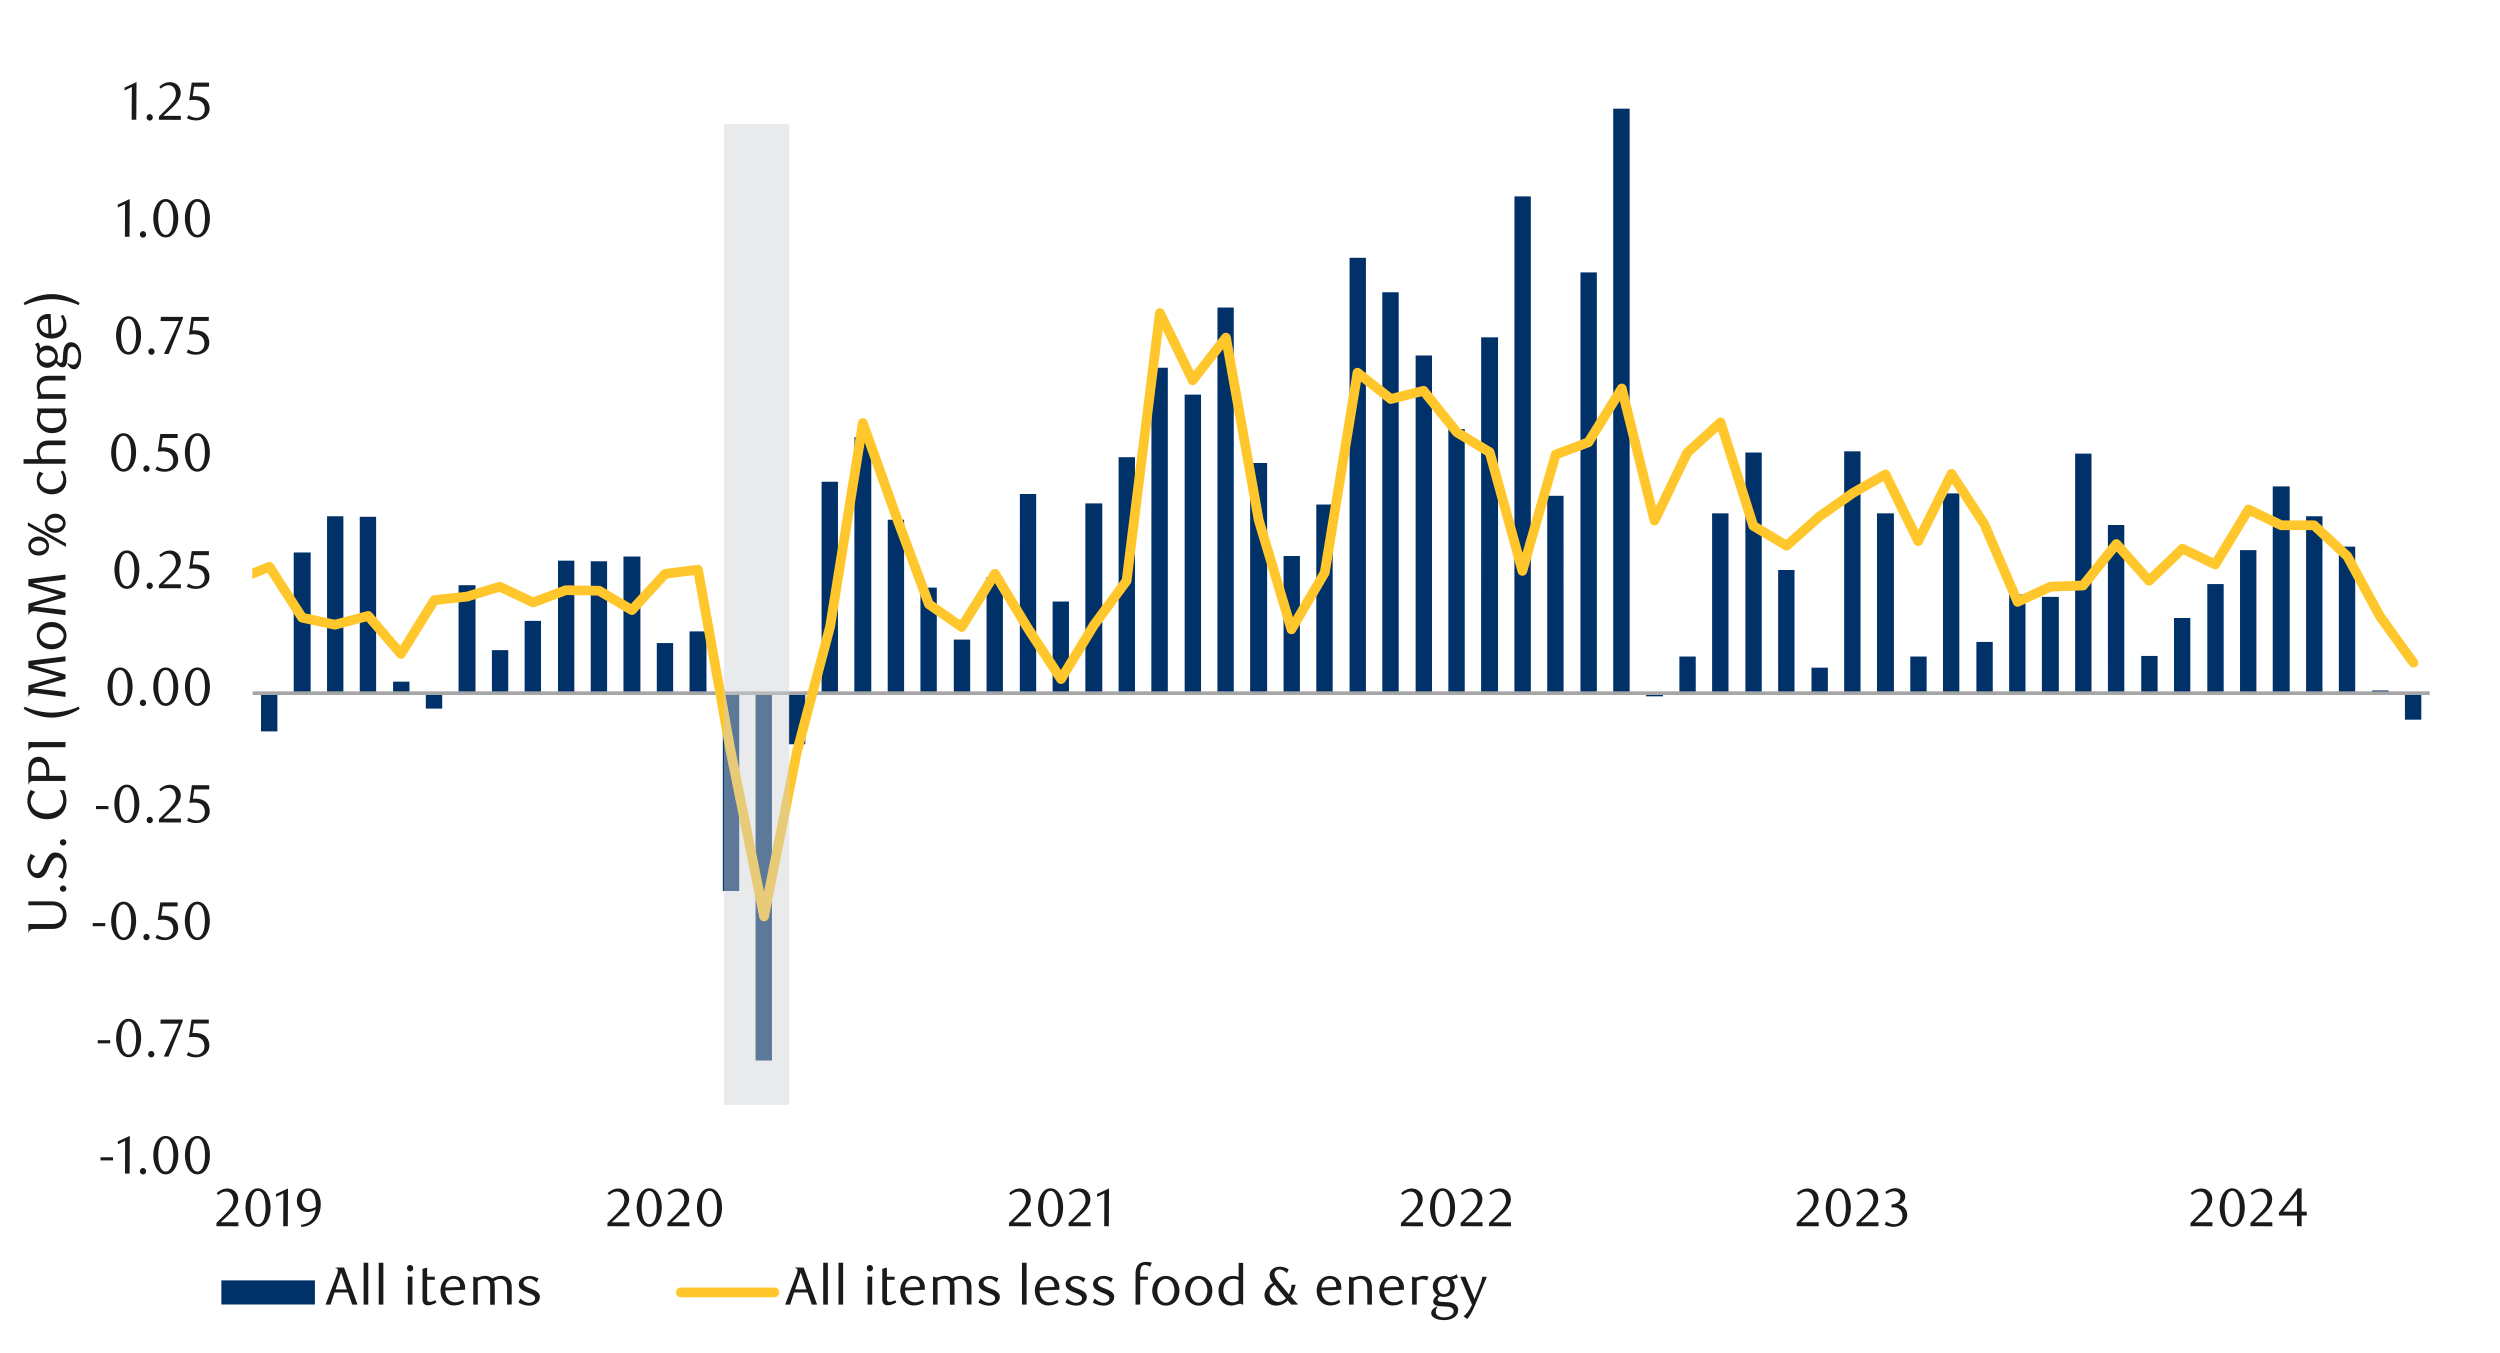
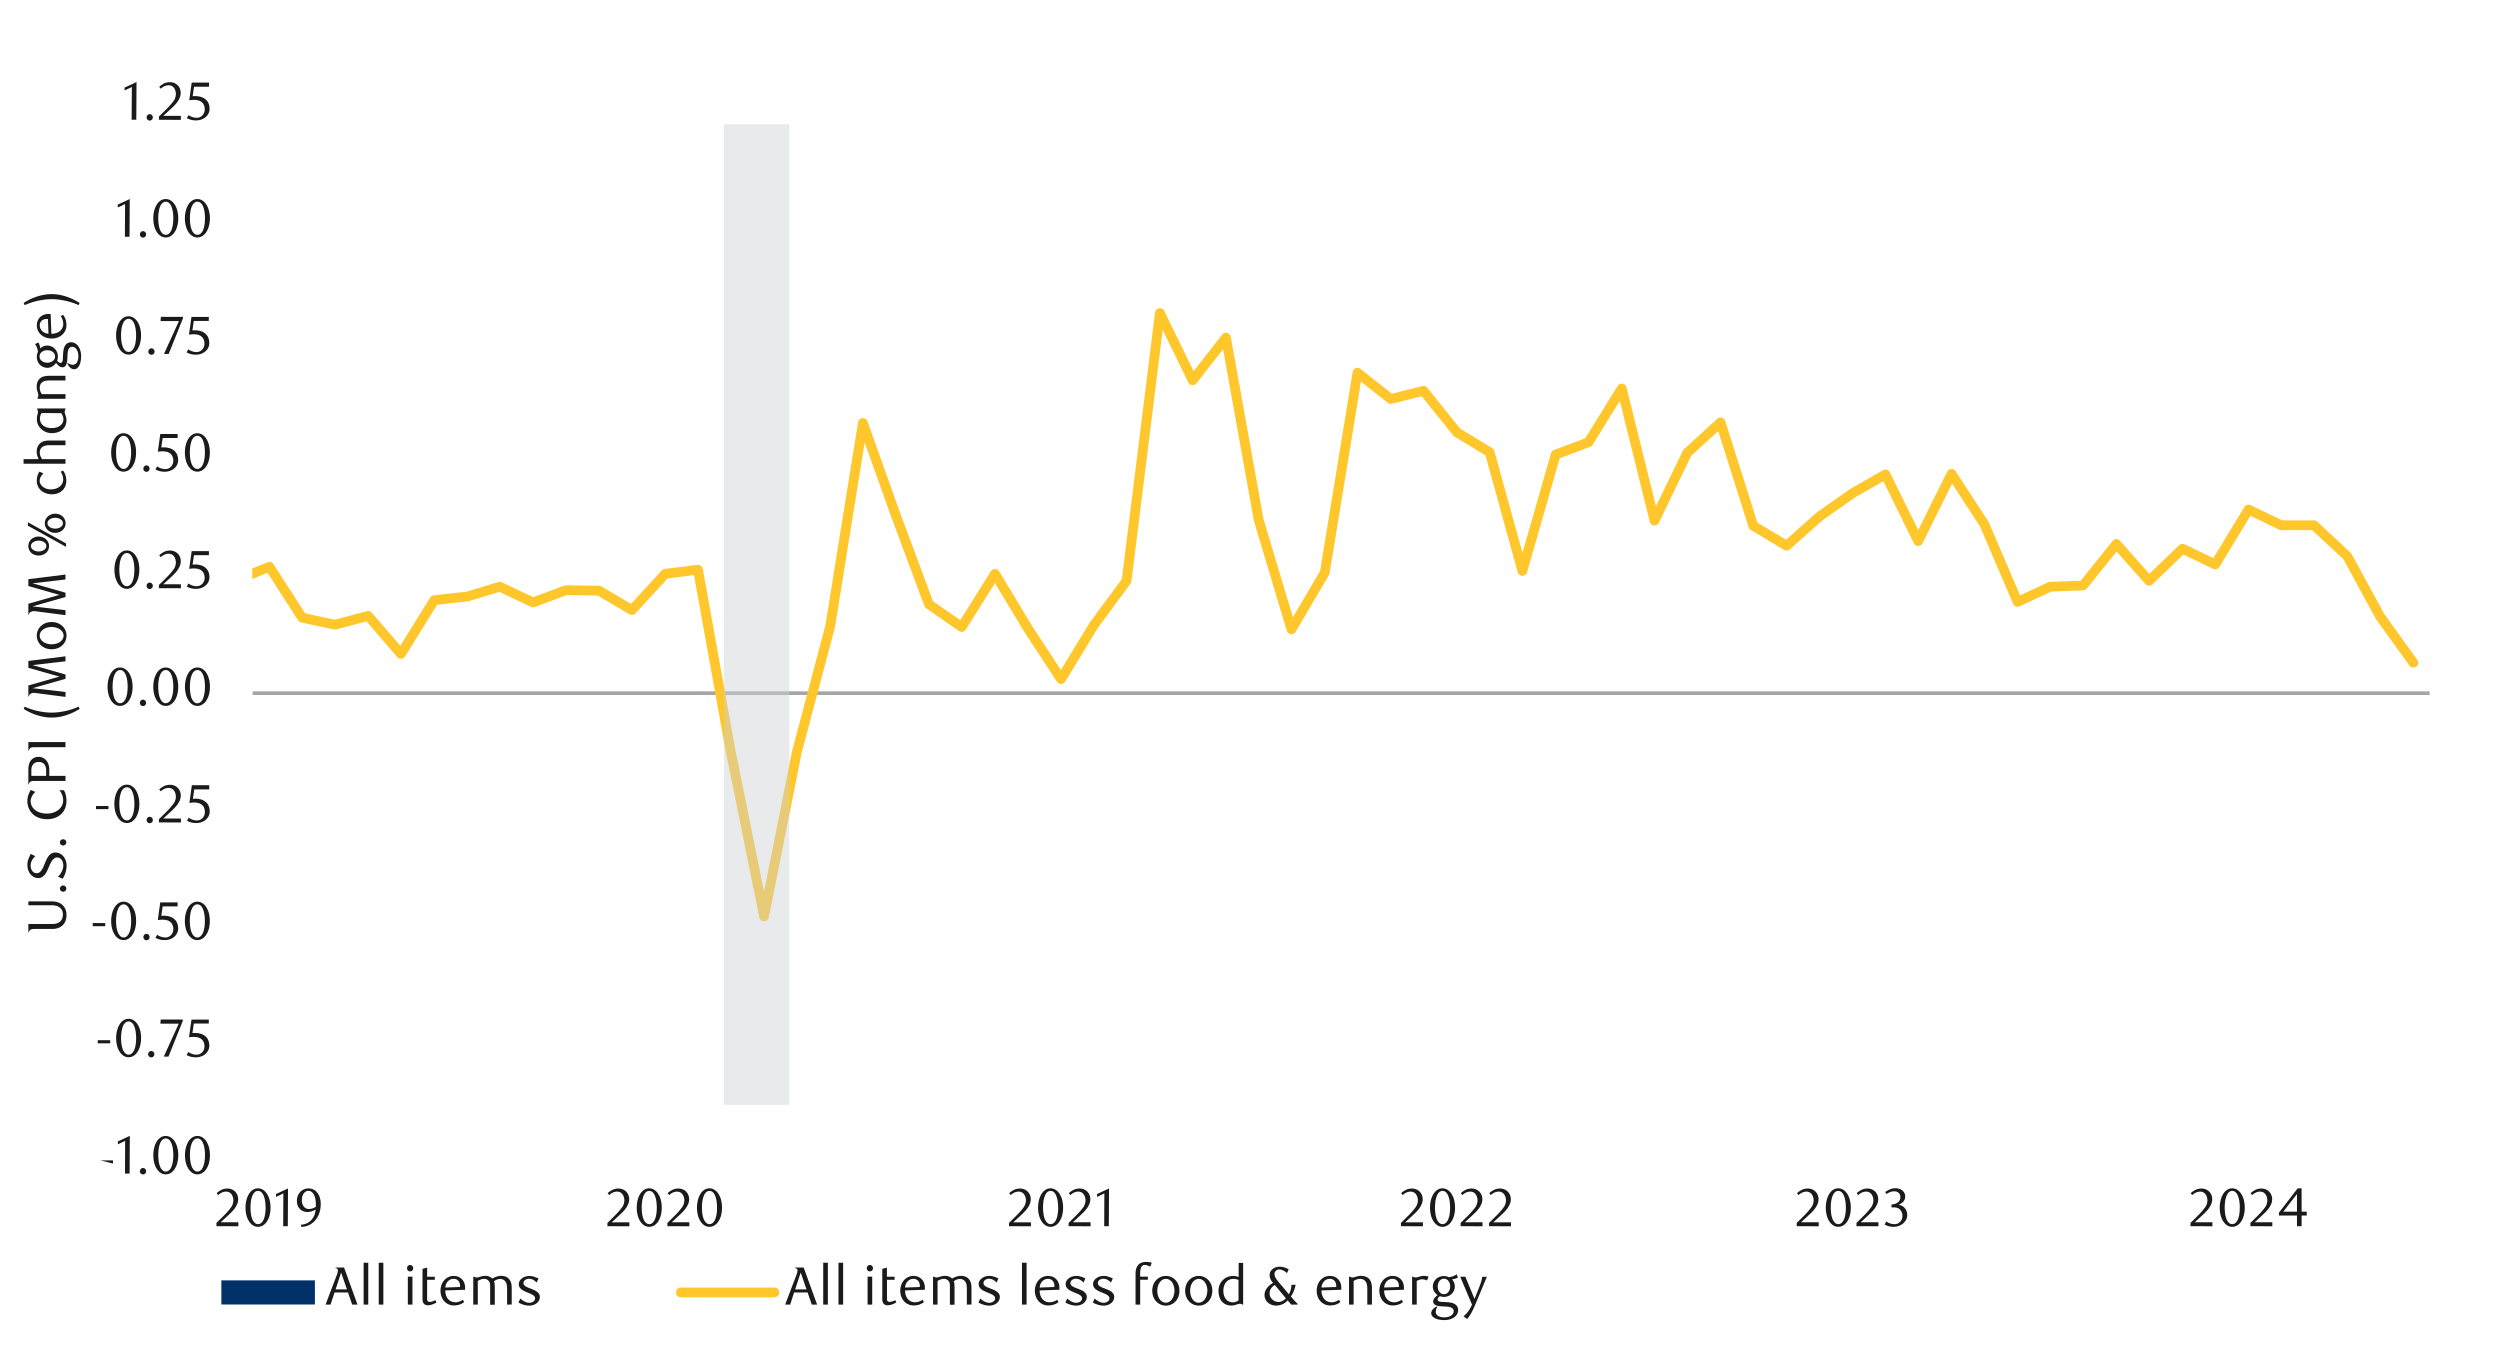
<svg xmlns="http://www.w3.org/2000/svg" width="1460" height="790" viewBox="0 0 1460 790">
  <defs>
    <style>
      .a, .f, .h, .j {
        fill: none;
      }

      .b {
        clip-path: url(#a);
      }

      .c {
        clip-path: url(#c);
      }

      .d {
        opacity: 0;
      }

      .e {
        clip-path: url(#d);
      }

      .f {
        stroke: #000;
        stroke-miterlimit: 10;
        stroke-width: 0.39px;
      }

      .g {
        fill: #003168;
      }

      .h {
        stroke: #a6a6a6;
        stroke-width: 2.13px;
      }

      .h, .j {
        stroke-linejoin: round;
      }

      .i {
        clip-path: url(#e);
      }

      .j {
        stroke: #ffc72c;
        stroke-linecap: round;
        stroke-width: 5.69px;
      }

      .k {
        clip-path: url(#f);
      }

      .l {
        fill: #1a1a1a;
      }

      .m {
        opacity: 0.45;
      }

      .n {
        clip-path: url(#z);
      }

      .o {
        fill: #cdd1d5;
      }
    </style>
    <clipPath id="a">
      <rect class="a" x="-132.92" y="-721.72" width="1725.84" height="2233.44" />
    </clipPath>
    <clipPath id="c">
      <polygon class="a" points="9.21 15.65 0.75 774.35 1442.33 774.35 1450.79 15.65 9.21 15.65" />
    </clipPath>
    <clipPath id="d">
      <rect class="a" x="0.67" y="15.48" width="1450.22" height="759" />
    </clipPath>
    <clipPath id="e">
      <rect class="a" x="147.28" y="35.48" width="1273.6" height="644.65" />
    </clipPath>
    <clipPath id="f">
      <polygon class="a" points="9.55 15.99 1.09 774.35 1442.33 774.35 1450.79 15.99 9.55 15.99" />
    </clipPath>
    <clipPath id="z">
      <rect class="a" x="422.76" y="72.53" width="38.21" height="572.71" />
    </clipPath>
  </defs>
  <g class="b">
    <g class="b">
      <g class="c">
        <g class="d">
          <g class="e">
            <polygon class="f" points="0.87 774.29 1442.23 774.29 1450.69 15.68 9.33 15.68 0.87 774.29" />
          </g>
        </g>
      </g>
-       <path class="g" d="M152.41,427.12H162v-22.2h-9.55Zm96.27-13.31h9.57v-8.89h-9.57ZM422.14,520.35h9.56V404.92h-9.56Zm19.12,99h9.56V404.93h-9.56Zm19.46-184.71h9.56V404.92h-9.56Zm500.57-28h9.9v-1.73h-9.9Zm443.19,13.64h9.57V404.92h-9.57Zm-19.11-15.37h9.55v-1.69h-9.55Zm-1155.8,0h9.55V398.1h-9.55Zm828.34,0h9.56v-15h-9.56Zm-77.15,0h9.55V383.41h-9.55Zm134.85,0h9.55V383.41h-9.55Zm134.87,0h9.57V383.07h-9.57Zm-963.22,0h9.56V379.66h-9.56Zm96.31,0h9.55V375.57h-9.55Zm770.64,0h9.56v-30h-9.56Zm-597.19,0h9.56V373.51H557Zm-154.34,0h9.9V368.75h-9.9Zm-96.3,0h9.56V362.6h-9.56Zm963.23,0h9.55v-44h-9.55Zm-654.89,0h9.56v-53.6h-9.56Zm577.73,0h9.9V348.58h-9.9Zm-19.11,0h9.55V347.23h-9.55Zm-635.8,0h9.55V343.14h-9.55Zm-269.74,0h9.9V341.76h-9.9Zm1021.27,0h9.56V341.08h-9.56Zm-712.93,0h9.56V337h-9.56Zm462.31,0H1048V332.87h-9.56Zm-693.46,0h9.55V327.77H345Zm-19.12,0h9.55V327.43h-9.55Zm38.23,0H374V325h-9.9Zm385.5,0h9.56V324.7H749.6Zm-578.08,0h9.9V322.64h-9.9Zm1136.66,0h9.56V321.29h-9.56Zm57.7,0h9.56V319.23h-9.56Zm-134.85,0h9.56V306.59H1231Zm-712.61,0H528V303.52h-9.55Zm-308.32,0h9.56V301.83H210.1Zm-19.11,0h9.55V301.49H191Zm1155.77,0h9.56V301.49h-9.56Zm-346.89,0h9.57V299.77h-9.57Zm96.28,0h9.9V299.77h-9.9Zm-327.43,0h9.56V294.64h-9.56Zm-134.88,0h9.9V294h-9.9Zm269.73,0h9.56V289.53h-9.56Zm-308,0h9.56V288.49H595.6Zm539.13,0h9.55V288.15h-9.55Zm192.57,0h9.9V284.06h-9.9Zm-847.46,0h9.56V281.33h-9.56Zm250.27,0H740V270.41h-9.93Zm-76.82,0h9.57V267h-9.57Zm558.62,0h9.56v-140h-9.56Zm-192.58,0h9.56V264.26h-9.56Zm57.7,0h9.56V263.59H1077Zm-578.07,0h9.9V255.38H499Zm346.91,0h9.57V250.59h-9.57Zm-154,0h9.57V230.45h-9.57Zm-19.45,0H682V214.75h-9.55Zm154.34,0h9.55V207.58h-9.55Zm38.23,0h9.9V197H865Zm-154,0h9.56V179.58H711Zm96.3,0h9.57V170.7h-9.57Zm115.74,0h9.56V159.1H923Zm-134.85,0h9.55V150.56h-9.55Zm96.27,0H894V114.69h-9.56Zm57.7,0h9.59V63.48h-9.59Z" />
      <line class="h" x1="147.55" y1="404.81" x2="1418.93" y2="404.81" />
      <g class="i">
        <polyline class="j" points="-14155.71 308.82 -14136.25 309.16 -14117.13 309.5 -14097.67 404.76 -14078.55 309.84 -14059.43 310.17 -14039.98 404.76 -14020.86 310.51 -14001.37 310.88 -13982.25 311.22 -13962.79 404.76 -13943.67 404.76 -13924.55 311.56 -13905.1 311.89 -13885.98 404.76 -13866.52 404.76 -13847.4 312.23 -13828.28 404.76 -13808.82 404.76 -13789.7 312.57 -13770.22 404.76 -13751.09 312.57 -13731.64 312.91 -13712.52 404.76 -13693.4 404.76 -13673.94 313.25 -13654.82 404.76 -13635.36 313.59 -13616.24 313.93 -13597.12 404.76 -13577.64 404.76 -13558.52 314.29 -13539.06 314.63 -13519.94 404.76 -13500.48 314.97 -13481.36 404.76 -13462.24 314.97 -13442.79 404.76 -13423.67 404.76 -13404.21 404.76 -13385.09 315.31 -13365.94 493.87 -13346.48 404.76 -13327.36 404.76 -13307.91 226.19 -13288.78 404.76 -13269.33 493.53 -13250.21 315.64 -13231.09 404.76 -13211.63 315.98 -13192.51 404.76 -13173.02 404.76 -13153.9 316.32 -13134.78 404.76 -13115.33 316.66 -13096.21 404.76 -13076.75 404.76 -13057.63 317 -13038.17 404.76 -13019.05 404.76 -12999.93 404.76 -12980.47 317 -12961.33 404.76 -12941.87 317.37 -12922.75 404.76 -12903.63 404.76 -12884.17 317.7 -12865.05 404.76 -12845.59 404.76 -12826.47 404.76 -12807.02 318.04 -12787.9 491.5 -12768.78 318.04 -12749.29 318.38 -12730.17 404.76 -12710.71 404.76 -12691.59 318.38 -12672.14 404.76 -12653.02 318.72 -12633.9 404.76 -12614.44 319.06 -12595.32 404.76 -12575.86 319.4 -12556.71 319.73 -12537.59 404.76 -12518.14 404.76 -12499.01 404.76 -12479.56 404.76 -12460.44 319.73 -12440.98 404.76 -12421.86 404.76 -12402.74 404.76 -12383.28 320.07 -12364.16 320.44 -12344.68 404.76 -12325.56 320.78 -12306.44 404.76 -12286.98 404.76 -12267.86 320.78 -12248.4 404.76 -12229.28 404.76 -12209.83 404.76 -12190.71 404.76 -12171.58 321.12 -12152.13 404.76 -12132.98 321.45 -12113.52 321.79 -12094.4 404.76 -12075.28 321.79 -12055.83 404.76 -12036.7 239.5 -12017.25 322.81 -11998.13 322.81 -11978.67 323.15 -11959.55 323.51 -11940.43 323.51 -11920.94 242.92 -11901.82 404.76 -11882.37 324.53 -11863.25 324.53 -11844.13 404.76 -11824.67 324.87 -11805.55 325.2 -11786.09 325.2 -11766.97 325.54 -11747.51 325.88 -11728.39 247.01 -11709.25 326.56 -11689.79 326.56 -11670.67 326.93 -11651.21 249.4 -11632.09 327.6 -11612.97 250.78 -11593.51 328.28 -11574.39 328.28 -11554.94 328.62 -11535.82 252.82 -11516.33 253.83 -11497.21 329.63 -11478.09 254.87 -11458.63 255.89 -11439.51 256.57 -11420.06 331.01 -11400.94 331.35 -11381.82 184.88 -11362.36 259.3 -11343.24 187.62 -11323.78 404.76 -11304.63 261.36 -11285.17 262.04 -11266.06 262.71 -11246.93 263.42 -11227.48 264.1 -11208.36 334.76 -11188.9 265.11 -11169.78 266.13 -11150.66 266.83 -11131.2 198.53 -11112.08 200.25 -11092.6 337.16 -11073.48 202.28 -11054.02 337.84 -11034.9 270.92 -11015.78 271.6 -10996.32 272.27 -10977.2 207.07 -10957.74 273.99 -10938.62 339.56 -10919.5 339.9 -10900.02 404.76 -10880.9 275.01 -10861.44 275.69 -10842.32 276.39 -10822.86 340.91 -10803.74 340.91 -10784.63 404.76 -10765.17 341.25 -10746.05 341.25 -10726.59 341.59 -10707.47 278.42 -10687.98 341.93 -10668.86 404.76 -10649.74 279.46 -10630.29 342.27 -10611.17 342.63 -10591.71 342.63 -10572.59 280.82 -10553.47 404.76 -10534.01 342.97 -10514.89 404.76 -10495.41 281.5 -10476.29 404.76 -10456.83 282.17 -10437.71 282.88 -10418.59 343.99 -10399.13 283.55 -10380.01 344.32 -10360.55 344.66 -10341.43 284.57 -10322.31 225.15 -10302.86 226.53 -10283.74 286.63 -10264.25 287.3 -10245.13 287.64 -10225.67 229.94 -10206.55 172.93 -10187.43 232.34 -10167.98 62.3 -10148.86 122.73 -10129.4 125.8 -10110.28 17.91 -10091.16 132.29 -10071.67 135.02 -10052.55 191.03 -10033.09 192.72 -10013.98 247.01 -9994.52 143.2 -9975.4 301.29 -9956.28 250.08 -9936.82 302.33 -9917.7 251.46 -9898.24 303.01 -9879.12 303.35 -9859.97 253.49 -9840.52 254.2 -9821.4 205.02 -9801.94 256.23 -9782.82 207.75 -9763.36 257.95 -9744.24 258.96 -9725.12 308.14 -9705.66 259.98 -9686.54 308.82 -9667.06 213.56 -9647.94 262.38 -9628.82 263.05 -9609.36 263.76 -9590.24 311.22 -9570.78 311.56 -9551.66 219 -9532.21 220.39 -9513.09 267.51 -9493.97 268.19 -9474.51 268.86 -9455.39 224.14 -9435.9 314.97 -9416.78 270.58 -9397.66 271.26 -9378.21 316.32 -9359.09 272.61 -9339.63 229.27 -9320.51 230.28 -9301.05 274.67 -9281.93 232.34 -9262.81 190.32 -9243.33 234.71 -9224.21 193.4 -9204.75 237.11 -9185.63 196.47 -9166.51 156.54 -9147.05 199.88 -9127.93 241.9 -9108.47 242.92 -9089.35 203.66 -9069.9 125.46 -9050.78 167.79 -9031.63 208.77 -9012.17 210.15 -8993.05 211.5 -8973.59 174.62 -8954.47 100.54 -8935.35 179.07 -8915.9 143.57 -8896.78 109.08 -8877.32 75.61 -8858.2 43.52 -8838.71 119.66 -8819.59 16.53 -8800.47 91.65 -8781.01 198.53 -8761.9 97.46 -8742.44 472.38 -8723.32 235.42 -8704.2 135.7 -8684.74 104.96 -8665.62 108.38 -8646.16 78.68 -8627.01 243.59 -8607.56 244.64 -8588.44 245.65 -8569.32 214.91 -8549.86 153.47 -8530.74 155.5 -8511.28 34.29 -8492.16 130.57 -8472.7 73.21 -8453.58 315.31 -8434.46 285.95 -8414.98 256.9 -8395.86 316.66 -8376.4 258.29 -8357.28 375.74 -8338.16 171.91 -8318.7 202.62 -8299.58 204 -8280.13 234.03 -8261.01 291.73 -8241.55 376.75 -8222.4 320.44 -8203.28 460.76 -8183.82 432.76 -8164.7 292.1 -8145.24 292.77 -8126.13 349.12 -8107.01 293.45 -8087.55 321.45 -8068.43 321.79 -8048.97 239.5 -8029.85 322.47 -8010.36 295.51 -7991.24 268.86 -7972.13 269.54 -7952.67 323.85 -7933.55 216.63 -7914.09 324.87 -7894.97 298.25 -7875.85 272.27 -7856.39 299.26 -7837.27 299.6 -7817.81 273.99 -7798.67 300.62 -7779.21 300.95 -7760.09 301.29 -7740.97 353.21 -7721.51 302 -7702.39 327.94 -7682.93 251.46 -7663.81 303.35 -7644.69 328.96 -7625.24 304.03 -7606.12 329.29 -7586.63 329.63 -7567.51 304.73 -7548.05 354.9 -7528.94 280.48 -7509.81 256.23 -7490.36 331.01 -7471.24 282.17 -7451.78 331.35 -7432.66 331.69 -7413.54 307.44 -7394.05 356.28 -7374.93 332.37 -7355.48 308.48 -7336.36 308.82 -7316.9 309.16 -7297.78 309.5 -7278.66 333.41 -7259.2 333.75 -7240.08 333.75 -7220.62 334.09 -7201.5 310.51 -7182.38 240.52 -7162.9 311.56 -7143.78 358.34 -7124.32 311.89 -7105.2 312.23 -7085.74 289.7 -7066.62 267.17 -7047.5 336.49 -7028.05 336.49 -7008.93 291.06 -6989.44 336.82 -6970.32 292.1 -6951.2 269.9 -6931.74 315.31 -6912.62 293.45 -6893.16 315.98 -6874.05 316.32 -6854.59 250.42 -6835.47 295.17 -6816.35 317.37 -6796.89 317.7 -6777.77 296.19 -6758.28 318.38 -6739.16 297.2 -6720.05 319.06 -6700.59 297.88 -6681.47 298.25 -6662.01 319.73 -6642.89 341.25 -6623.43 320.44 -6604.31 257.27 -6585.19 299.94 -6565.71 300.62 -6546.59 300.95 -6527.13 280.48 -6508.01 239.84 -6488.89 302.33 -6469.43 323.15 -6450.31 262.38 -6430.85 263.05 -6411.73 243.59 -6392.28 304.73 -6373.16 305.07 -6354.01 325.2 -6334.55 285.95 -6315.43 227.21 -6295.97 267.51 -6276.85 346.38 -6257.4 326.93 -6238.28 327.26 -6219.16 308.14 -6199.7 308.48 -6180.58 289.36 -6161.09 309.16 -6141.97 347.74 -6122.85 309.5 -6103.4 309.84 -6084.28 329.29 -6064.82 348.41 -6045.7 310.88 -6026.24 330 -6007.12 311.22 -5988 348.78 -5968.54 311.89 -5949.4 349.12 -5929.94 367.9 -5910.82 275.69 -5891.7 331.35 -5872.24 331.35 -5853.12 313.25 -5833.66 313.59 -5814.54 368.58 -5795.09 295.85 -5775.97 332.37 -5756.85 350.81 -5737.36 368.92 -5718.24 314.97 -5698.78 387.02 -5679.66 315.31 -5660.54 315.64 -5641.09 333.75 -5621.97 369.25 -5602.51 351.83 -5583.39 316.32 -5563.93 369.59 -5544.81 334.43 -5525.66 317 -5506.2 352.19 -5487.09 335.1 -5467.63 335.1 -5448.51 352.87 -5429.39 335.44 -5409.93 387.36 -5390.81 283.89 -5371.35 336.15 -5352.23 319.06 -5332.75 319.4 -5313.63 353.55 -5294.51 336.82 -5275.05 353.88 -5255.93 337.16 -5236.47 337.16 -5217.35 320.44 -5198.23 354.22 -5178.77 388.04 -5159.65 304.03 -5140.2 354.56 -5121.05 338.18 -5101.59 371.65 -5082.47 338.18 -5063.35 338.51 -5043.89 355.27 -5024.77 355.27 -5005.32 322.47 -4986.2 355.61 -4967.08 339.19 -4947.62 371.99 -4928.5 339.56 -4909.01 355.94 -4889.89 355.94 -4870.44 323.51 -4851.32 356.28 -4832.2 372.33 -4812.74 356.28 -4793.62 388.71 -4774.16 340.24 -4755.04 340.57 -4735.92 372.67 -4716.44 340.91 -4697.32 340.91 -4677.86 356.96 -4658.74 356.96 -4639.28 357.3 -4620.16 341.25 -4601.04 357.3 -4581.58 357.3 -4562.46 325.88 -4543.01 373.34 -4523.89 373.34 -4504.77 341.93 -4485.28 310.88 -4466.16 373.68 -4446.7 404.76 -4427.58 389.39 -4408.13 311.56 -4389.01 373.68 -4369.89 389.39 -4350.43 327.26 -4331.31 374.02 -4311.85 327.6 -4292.7 358.68 -4273.58 358.68 -4254.13 358.68 -4235.01 312.91 -4215.55 389.39 -4196.43 313.25 -4176.97 359.36 -4157.85 343.99 -4138.73 344.32 -4119.27 344.32 -4100.15 344.66 -4080.67 344.66 -4061.55 359.69 -4042.09 330 -4022.97 375.06 -4003.85 315.31 -3984.39 330.34 -3965.27 360.37 -3945.81 345.71 -3926.69 375.4 -3907.57 301.66 -3888.09 346.05 -3868.97 360.71 -3849.51 346.38 -3830.39 361.05 -3810.93 302.67 -3791.81 361.05 -3772.7 361.41 -3753.24 346.72 -3734.12 390.43 -3714.66 332.37 -3695.54 361.41 -3676.42 376.08 -3656.93 361.75 -3637.81 318.72 -3618.36 376.08 -3599.24 376.08 -3579.78 347.74 -3560.66 376.42 -3541.54 362.09 -3522.08 390.43 -3502.96 404.76 -3483.5 404.76 -3464.36 348.07 -3445.24 390.77 -3425.78 348.07 -3406.66 376.42 -3387.2 390.77 -3368.08 362.43 -3348.62 404.76 -3329.5 376.75 -3310.38 348.41 -3290.93 362.77 -3271.81 320.78 -3252.32 348.78 -3233.2 362.77 -3214.08 349.12 -3194.62 377.09 -3175.5 390.77 -3156.05 321.45 -3136.93 349.46 -3117.47 349.46 -3098.35 363.44 -3079.23 349.8 -3059.74 349.8 -3040.62 308.82 -3021.16 391.11 -3002.05 363.78 -2982.93 391.11 -2963.47 363.78 -2944.35 377.46 -2924.89 377.46 -2905.77 309.84 -2886.31 337.16 -2867.19 364.12 -2848.04 350.81 -2828.59 350.81 -2809.47 310.88 -2790.01 337.84 -2770.89 324.53 -2751.77 338.18 -2732.31 351.83 -2713.19 338.51 -2693.73 351.83 -2674.61 351.83 -2655.13 378.48 -2636.01 365.16 -2616.89 339.19 -2597.43 334.76 -2578.31 367.9 -2558.85 361.75 -2539.73 364.12 -2520.61 361.41 -2501.16 355.27 -2482.04 360.03 -2462.58 348.41 -2443.43 337.16 -2423.97 329.63 -2404.85 339.56 -2385.73 327.6 -2366.28 383.24 -2347.16 343.31 -2327.7 387.02 -2308.58 356.96 -2289.46 342.63 -2270 336.15 -2250.88 350.47 -2231.39 364.46 -2212.28 395.2 -2192.82 384.62 -2173.7 407.49 -2154.58 351.83 -2135.12 348.78 -2116 347.06 -2096.54 348.07 -2077.42 380.17 -2057.97 378.81 -2038.85 385.98 -2019.7 375.74 -2000.24 351.83 -1981.12 332.37 -1961.66 384.28 -1942.54 378.14 -1923.42 435.5 -1903.96 392.8 -1884.85 398.27 -1865.39 399.99 -1846.27 387.36 -1826.78 376.08 -1807.66 383.95 -1788.54 386.65 -1769.09 379.83 -1749.96 390.09 -1730.51 365.5 -1711.39 380.87 -1692.27 348.07 -1672.81 354.56 -1653.69 375.4 -1634.23 371.31 -1615.09 350.13 -1595.63 341.25 -1576.51 341.25 -1557.39 326.56 -1537.93 373.68 -1518.81 357.97 -1499.35 357.3 -1480.23 343.65 -1461.11 348.07 -1441.65 385.98 -1422.53 351.49 -1403.05 353.55 -1383.93 366.52 -1364.47 357.3 -1345.35 363.44 -1326.23 373.68 -1306.77 354.22 -1287.65 361.41 -1268.2 368.58 -1249.08 357.97 -1229.96 345.34 -1210.5 364.83 -1191.35 378.48 -1171.89 400.33 -1152.77 385.64 -1133.32 363.11 -1114.2 342.63 -1095.08 351.49 -1075.62 362.43 -1056.5 379.15 -1037.04 353.88 -1017.92 358.34 -998.8 381.21 -979.32 378.81 -960.2 353.88 -940.74 353.21 -921.62 352.19 -902.16 369.25 -883.04 363.78 -863.92 380.87 -844.46 361.05 -825.34 358.34 -805.88 374.39 -786.74 390.43 -767.62 378.81 -748.16 363.78 -729.04 338.51 -709.58 337.5 -690.46 366.18 -671 362.43 -651.88 348.07 -632.76 376.42 -613.31 348.78 -594.19 353.88 -574.7 351.83 -555.58 370.61 -536.46 359.02 -517 342.97 -497.88 360.03 -478.43 333.75 -459.31 339.9 -439.85 360.37 -420.73 373 -401.6 339.19 -382.14 358.68 -363.02 371.99 -343.56 367.53 -324.43 356.62 -305.31 345 -285.85 346.72 -266.73 410.57 -247.27 374.02 -228.15 382.56 -208.68 370.27 -189.56 378.81 -170.44 345 -150.98 374.72 -131.86 327.6 -112.4 373.34 -93.27 347.74 -74.15 312.23 -54.69 350.47 -35.57 345 -16.11 366.52 3.02 349.8 22.48 377.8 41.6 373 60.72 384.28 80.18 354.22 99.3 346.72 118.77 349.8 137.88 338.85 157.34 331.01 176.46 360.71 195.58 364.83 215.04 359.69 234.16 381.89 253.65 350.47 272.76 348.41 291.88 342.63 311.34 351.83 330.46 344.66 349.92 345 369.04 356.28 388.5 335.1 407.62 332.71 426.74 438.91 446.22 535.18 465.34 439.25 484.8 365.84 503.92 247.01 523.04 300.62 542.5 352.87 561.62 366.18 581.08 335.1 600.2 366.86 619.65 396.58 638.77 365.16 657.92 339.19 677.38 182.82 696.5 222.08 715.96 197.18 735.08 303.69 754.2 367.53 773.65 334.43 792.77 217.65 812.23 233.02 831.35 228.22 850.84 252.48 869.96 264.1 889.08 333.41 908.53 265.45 927.65 258.29 947.11 226.87 966.23 304.03 985.35 264.43 1004.81 246.67 1023.93 307.1 1043.39 318.72 1062.53 301.66 1081.99 287.98 1101.11 277.07 1120.23 315.98 1139.69 276.73 1158.81 306.08 1178.27 351.49 1197.39 342.63 1216.51 341.93 1235.96 317.7 1255.08 339.19 1274.57 320.44 1293.69 329.63 1313.15 297.54 1332.27 306.76 1351.39 306.76 1370.85 324.87 1389.96 360.03 1409.42 387.02" />
      </g>
      <g class="k">
        <g>
-           <path class="l" d="M58.7,677.68v-1.85H66v1.85Z" />
+           <path class="l" d="M58.7,677.68H66v1.85Z" />
          <path class="l" d="M73,685.4l.09-19.12-4.27,2v-1.7l7-3.23-.12,22Z" />
          <path class="l" d="M85.33,684a1.79,1.79,0,0,1-.52,1.32,1.71,1.71,0,0,1-1.3.53,1.68,1.68,0,0,1-1.27-.53,1.79,1.79,0,0,1-.52-1.32,1.88,1.88,0,0,1,.52-1.32,1.67,1.67,0,0,1,1.27-.56,1.7,1.7,0,0,1,1.3.56A1.88,1.88,0,0,1,85.33,684Z" />
          <path class="l" d="M104.11,674.62a17.1,17.1,0,0,1-.55,4.49,12,12,0,0,1-1.54,3.54A7.37,7.37,0,0,1,99.71,685a5.47,5.47,0,0,1-2.93.82,5.34,5.34,0,0,1-2.89-.83,7.88,7.88,0,0,1-2.29-2.31,12.41,12.41,0,0,1-1.52-3.53,17.42,17.42,0,0,1-.54-4.46,17.92,17.92,0,0,1,.54-4.53,12.74,12.74,0,0,1,1.51-3.58,7.36,7.36,0,0,1,2.29-2.35,5.38,5.38,0,0,1,2.9-.83,5.48,5.48,0,0,1,2.93.83,7.63,7.63,0,0,1,2.31,2.35,12.2,12.2,0,0,1,1.54,3.56A17.39,17.39,0,0,1,104.11,674.62Zm-2.89,0a25.94,25.94,0,0,0-.28-3.86,13.59,13.59,0,0,0-.84-3.11,5.56,5.56,0,0,0-1.36-2.05,2.85,2.85,0,0,0-3.83,0,5.62,5.62,0,0,0-1.37,2,13.24,13.24,0,0,0-.83,3.07,26.61,26.61,0,0,0,0,7.7,12.82,12.82,0,0,0,.85,3.08,5.72,5.72,0,0,0,1.38,2,2.71,2.71,0,0,0,1.88.73,2.78,2.78,0,0,0,1.9-.73,5.47,5.47,0,0,0,1.38-2,13.22,13.22,0,0,0,.84-3.07A24.92,24.92,0,0,0,101.22,674.66Z" />
          <path class="l" d="M122.6,674.62a17.54,17.54,0,0,1-.54,4.49,12,12,0,0,1-1.54,3.54A7.4,7.4,0,0,1,118.2,685a5.45,5.45,0,0,1-2.93.82,5.34,5.34,0,0,1-2.88-.83,7.76,7.76,0,0,1-2.29-2.31,12.13,12.13,0,0,1-1.52-3.53,17.41,17.41,0,0,1-.55-4.46,17.91,17.91,0,0,1,.55-4.53,12.74,12.74,0,0,1,1.51-3.58,7.34,7.34,0,0,1,2.28-2.35,5.53,5.53,0,0,1,5.83,0,7.66,7.66,0,0,1,2.32,2.35,12.2,12.2,0,0,1,1.54,3.56A17.84,17.84,0,0,1,122.6,674.62Zm-2.88,0a24.62,24.62,0,0,0-.29-3.86,13.61,13.61,0,0,0-.83-3.11,5.58,5.58,0,0,0-1.37-2.05,2.72,2.72,0,0,0-1.91-.74,2.76,2.76,0,0,0-1.92.74,5.6,5.6,0,0,0-1.36,2,12.76,12.76,0,0,0-.83,3.07,25.7,25.7,0,0,0,0,7.7,12.83,12.83,0,0,0,.84,3.08,5.87,5.87,0,0,0,1.39,2,2.71,2.71,0,0,0,1.88.73,2.8,2.8,0,0,0,1.9-.73,5.72,5.72,0,0,0,1.38-2,13.24,13.24,0,0,0,.83-3.07A23.66,23.66,0,0,0,119.72,674.66Z" />
        </g>
      </g>
      <g class="k">
        <path class="l" d="M57.07,609.32v-1.85h7.29v1.85Z" />
        <path class="l" d="M82.39,606.26a17.61,17.61,0,0,1-.55,4.5,12,12,0,0,1-1.54,3.53A7.54,7.54,0,0,1,78,616.61a5.5,5.5,0,0,1-2.93.81,5.25,5.25,0,0,1-2.88-.83,7.65,7.65,0,0,1-2.29-2.31,12.47,12.47,0,0,1-1.52-3.52,17.49,17.49,0,0,1-.55-4.47,18,18,0,0,1,.55-4.53,12.74,12.74,0,0,1,1.51-3.58,7.26,7.26,0,0,1,2.29-2.35,5.37,5.37,0,0,1,2.89-.83,5.43,5.43,0,0,1,2.93.83,7.66,7.66,0,0,1,2.32,2.35,12.14,12.14,0,0,1,1.54,3.57A17.69,17.69,0,0,1,82.39,606.26Zm-2.89,0a24.66,24.66,0,0,0-.29-3.87,13.11,13.11,0,0,0-.83-3.11A5.65,5.65,0,0,0,77,597.28a2.8,2.8,0,0,0-1.92-.74,2.76,2.76,0,0,0-1.91.74,5.62,5.62,0,0,0-1.37,2A13.19,13.19,0,0,0,71,602.4a25.63,25.63,0,0,0,0,7.69,13.31,13.31,0,0,0,.84,3.08,5.77,5.77,0,0,0,1.39,2,2.72,2.72,0,0,0,1.88.74,2.79,2.79,0,0,0,1.9-.74,5.39,5.39,0,0,0,1.38-2,12.8,12.8,0,0,0,.83-3.06A23.84,23.84,0,0,0,79.5,606.31Z" />
        <path class="l" d="M90.14,615.67a1.78,1.78,0,0,1-.52,1.31,1.72,1.72,0,0,1-1.3.54,1.7,1.7,0,0,1-1.27-.54,1.78,1.78,0,0,1-.52-1.31,1.85,1.85,0,0,1,.52-1.32,1.66,1.66,0,0,1,1.27-.57,1.68,1.68,0,0,1,1.3.57A1.85,1.85,0,0,1,90.14,615.67Z" />
        <path class="l" d="M98.4,617.05H95.64l8.76-19.22H93.66l.19-2.42h12.87v.85Z" />
        <path class="l" d="M121.92,597.76h-8.73l-.81,5.5.69,0h.69a10.76,10.76,0,0,1,4.13.69,7,7,0,0,1,2.6,1.76,6.13,6.13,0,0,1,1.35,2.37,8.49,8.49,0,0,1,.4,2.53,6.21,6.21,0,0,1-.65,2.84,6.75,6.75,0,0,1-1.72,2.17,8.19,8.19,0,0,1-2.52,1.38,9.33,9.33,0,0,1-3,.48,12.9,12.9,0,0,1-2.55-.26,10.68,10.68,0,0,1-2.81-1.09l1-1.79a8.25,8.25,0,0,0,4.87,1.6,4.38,4.38,0,0,0,1.68-.34,4.64,4.64,0,0,0,1.47-1,4.9,4.9,0,0,0,1-1.51,4.78,4.78,0,0,0,.39-1.95,6.08,6.08,0,0,0-.56-2.78,4.82,4.82,0,0,0-1.46-1.71,5.29,5.29,0,0,0-2-.86,11,11,0,0,0-2.27-.24,13.55,13.55,0,0,0-1.43.08c-.47,0-.91.11-1.3.17l1.44-10.36h10.14Z" />
      </g>
      <g class="k">
        <g>
          <path class="l" d="M54.16,540.91v-1.85h7.29v1.85Z" />
          <path class="l" d="M79.48,537.85a17.53,17.53,0,0,1-.55,4.49,12,12,0,0,1-1.54,3.54,7.4,7.4,0,0,1-2.32,2.31,5.45,5.45,0,0,1-2.93.82,5.34,5.34,0,0,1-2.88-.83A7.76,7.76,0,0,1,67,545.87a12.13,12.13,0,0,1-1.52-3.53,17.41,17.41,0,0,1-.55-4.46,17.91,17.91,0,0,1,.55-4.53A12.74,12.74,0,0,1,67,529.77a7.34,7.34,0,0,1,2.28-2.35,5.53,5.53,0,0,1,5.83,0,7.66,7.66,0,0,1,2.32,2.35,12.2,12.2,0,0,1,1.54,3.56A17.83,17.83,0,0,1,79.48,537.85Zm-2.89,0A24.62,24.62,0,0,0,76.3,534a13.11,13.11,0,0,0-.83-3.11,5.69,5.69,0,0,0-1.36-2,2.86,2.86,0,0,0-3.84,0,5.6,5.6,0,0,0-1.36,2,12.72,12.72,0,0,0-.83,3.08,25.63,25.63,0,0,0,0,7.69,12.83,12.83,0,0,0,.84,3.08,5.87,5.87,0,0,0,1.39,2,2.72,2.72,0,0,0,1.88.74,2.81,2.81,0,0,0,1.9-.74,5.72,5.72,0,0,0,1.38-2,12.76,12.76,0,0,0,.83-3.07A23.66,23.66,0,0,0,76.59,537.89Z" />
          <path class="l" d="M87.36,547.25a1.83,1.83,0,0,1-.52,1.32,1.74,1.74,0,0,1-1.3.54,1.71,1.71,0,0,1-1.28-.54,1.82,1.82,0,0,1-.51-1.32,1.92,1.92,0,0,1,.51-1.32,1.69,1.69,0,0,1,1.28-.56,1.72,1.72,0,0,1,1.3.56A1.93,1.93,0,0,1,87.36,547.25Z" />
        </g>
        <path class="l" d="M103.72,529.35H95l-.82,5.5.69-.05h.7a10.76,10.76,0,0,1,4.13.69,7.1,7.1,0,0,1,2.6,1.76,6.13,6.13,0,0,1,1.35,2.37,8.79,8.79,0,0,1,.39,2.52,6.22,6.22,0,0,1-.64,2.85,6.61,6.61,0,0,1-1.73,2.16,7.74,7.74,0,0,1-2.51,1.38,9.07,9.07,0,0,1-3,.49,13,13,0,0,1-2.56-.26,10.81,10.81,0,0,1-2.81-1.09l1-1.79a8.22,8.22,0,0,0,4.86,1.6,4.31,4.31,0,0,0,1.68-.34,4.61,4.61,0,0,0,1.48-1,4.9,4.9,0,0,0,1-1.5,4.78,4.78,0,0,0,.39-1.95,6,6,0,0,0-.57-2.78,4.62,4.62,0,0,0-1.46-1.71,5.35,5.35,0,0,0-2-.87,11.76,11.76,0,0,0-2.28-.23,13.37,13.37,0,0,0-1.42.08c-.48,0-.91.11-1.31.17L93.58,527h10.14Z" />
        <path class="l" d="M122.53,537.85a17.1,17.1,0,0,1-.55,4.49,11.94,11.94,0,0,1-1.53,3.54,7.4,7.4,0,0,1-2.32,2.31,5.47,5.47,0,0,1-2.93.82,5.29,5.29,0,0,1-2.88-.83,7.76,7.76,0,0,1-2.29-2.31,11.87,11.87,0,0,1-1.52-3.53,17,17,0,0,1-.55-4.46,17.47,17.47,0,0,1,.55-4.53,12.73,12.73,0,0,1,1.5-3.58,7.36,7.36,0,0,1,2.29-2.35,5.4,5.4,0,0,1,2.9-.83,5.48,5.48,0,0,1,2.93.83,7.66,7.66,0,0,1,2.32,2.35,12.19,12.19,0,0,1,1.53,3.56A17.39,17.39,0,0,1,122.53,537.85Zm-2.89,0a24.66,24.66,0,0,0-.28-3.86,14.14,14.14,0,0,0-.83-3.11,5.58,5.58,0,0,0-1.37-2,2.85,2.85,0,0,0-3.83,0,5.74,5.74,0,0,0-1.37,2,13.7,13.7,0,0,0-.83,3.08,26.54,26.54,0,0,0,0,7.69,12.82,12.82,0,0,0,.85,3.08,6,6,0,0,0,1.38,2,2.75,2.75,0,0,0,1.89.74,2.81,2.81,0,0,0,1.9-.74,5.72,5.72,0,0,0,1.38-2,13.76,13.76,0,0,0,.83-3.07A23.71,23.71,0,0,0,119.64,537.89Z" />
      </g>
      <g class="k">
        <g>
          <path class="l" d="M56.06,472.55V470.7h7.28v1.85Z" />
          <path class="l" d="M81.37,469.49a17.18,17.18,0,0,1-.55,4.5,12.18,12.18,0,0,1-1.53,3.54A7.73,7.73,0,0,1,77,479.84a5.55,5.55,0,0,1-2.93.81,5.26,5.26,0,0,1-2.89-.83,7.51,7.51,0,0,1-2.28-2.31A11.92,11.92,0,0,1,67.35,474a17.05,17.05,0,0,1-.55-4.47,17.57,17.57,0,0,1,.55-4.53,12.57,12.57,0,0,1,1.5-3.58,7.23,7.23,0,0,1,2.29-2.34,5.33,5.33,0,0,1,2.9-.84,5.4,5.4,0,0,1,2.93.84,7.62,7.62,0,0,1,2.32,2.34A12.25,12.25,0,0,1,80.82,465,17.31,17.31,0,0,1,81.37,469.49Zm-2.89.05a24.8,24.8,0,0,0-.28-3.87,14,14,0,0,0-.83-3.1A5.75,5.75,0,0,0,76,460.51a2.85,2.85,0,0,0-3.83,0,5.62,5.62,0,0,0-1.37,2,13.85,13.85,0,0,0-.83,3.08,26.54,26.54,0,0,0,0,7.69,12.82,12.82,0,0,0,.85,3.08,5.89,5.89,0,0,0,1.38,2,2.72,2.72,0,0,0,1.88.74,2.77,2.77,0,0,0,1.9-.74,5.52,5.52,0,0,0,1.39-2,13.81,13.81,0,0,0,.83-3.06A23.8,23.8,0,0,0,78.48,469.54Z" />
          <path class="l" d="M89.25,478.9a1.78,1.78,0,0,1-.52,1.31,1.72,1.72,0,0,1-1.3.54,1.69,1.69,0,0,1-1.27-.54,1.78,1.78,0,0,1-.52-1.31,1.85,1.85,0,0,1,.52-1.32,1.64,1.64,0,0,1,1.27-.57,1.68,1.68,0,0,1,1.3.57A1.85,1.85,0,0,1,89.25,478.9Z" />
          <path class="l" d="M92.83,480.28v-1.89L97,474.28a41.1,41.1,0,0,0,4.16-4.7,7.11,7.11,0,0,0,1.55-4.19,7,7,0,0,0-.3-2.09,5.38,5.38,0,0,0-.83-1.66,3.72,3.72,0,0,0-1.3-1.1,3.81,3.81,0,0,0-1.74-.39,5.84,5.84,0,0,0-2.55.55,7.7,7.7,0,0,0-2.1,1.46L93,461A12.44,12.44,0,0,1,96,459a8,8,0,0,1,3.33-.68,6.47,6.47,0,0,1,2.42.46,6,6,0,0,1,2,1.29,6,6,0,0,1,1.33,2,6.29,6.29,0,0,1,.49,2.52,7.11,7.11,0,0,1-.55,2.75,13,13,0,0,1-1.35,2.43,18.32,18.32,0,0,1-1.7,2.05c-.59.62-1.13,1.15-1.61,1.58l-5,4.61h10.3v2.33Z" />
          <path class="l" d="M122.19,461h-8.73l-.81,5.49.69-.05H114a10.76,10.76,0,0,1,4.13.69,7.18,7.18,0,0,1,2.61,1.76,6.4,6.4,0,0,1,1.35,2.37,8.8,8.8,0,0,1,.39,2.53,6.21,6.21,0,0,1-.65,2.84,6.62,6.62,0,0,1-1.72,2.17,8.19,8.19,0,0,1-2.52,1.38,9.32,9.32,0,0,1-3,.48,12.93,12.93,0,0,1-2.56-.26,10.68,10.68,0,0,1-2.81-1.09l1-1.79a8.26,8.26,0,0,0,4.87,1.61,4.4,4.4,0,0,0,1.68-.35,4.64,4.64,0,0,0,1.47-1,4.9,4.9,0,0,0,1-1.51,4.78,4.78,0,0,0,.39-2,6.11,6.11,0,0,0-.56-2.78,4.82,4.82,0,0,0-1.46-1.71,5.29,5.29,0,0,0-2-.86,11,11,0,0,0-2.27-.24,13.55,13.55,0,0,0-1.43.08c-.47.05-.91.11-1.3.17l1.44-10.36h10.14Z" />
        </g>
      </g>
      <g class="k">
        <g>
          <path class="l" d="M77.43,401.08a17.1,17.1,0,0,1-.55,4.49,11.69,11.69,0,0,1-1.53,3.54A7.4,7.4,0,0,1,73,411.42a5.45,5.45,0,0,1-2.93.82,5.34,5.34,0,0,1-2.88-.83,7.76,7.76,0,0,1-2.29-2.31,12.13,12.13,0,0,1-1.52-3.53,17,17,0,0,1-.55-4.46,17.47,17.47,0,0,1,.55-4.53,13.23,13.23,0,0,1,1.5-3.59,7.43,7.43,0,0,1,2.29-2.34,5.53,5.53,0,0,1,5.83,0A7.73,7.73,0,0,1,75.35,393a12.1,12.1,0,0,1,1.53,3.57A17.39,17.39,0,0,1,77.43,401.08Zm-2.89,0a24.57,24.57,0,0,0-.28-3.86,13.61,13.61,0,0,0-.83-3.11,5.71,5.71,0,0,0-1.37-2.06,2.88,2.88,0,0,0-3.83,0,5.73,5.73,0,0,0-1.36,2.05,13.08,13.08,0,0,0-.84,3.07,26.61,26.61,0,0,0,0,7.7,12.82,12.82,0,0,0,.85,3.08,6.09,6.09,0,0,0,1.38,2,2.75,2.75,0,0,0,1.89.73,2.8,2.8,0,0,0,1.9-.73,5.81,5.81,0,0,0,1.38-2,13.24,13.24,0,0,0,.83-3.07A23.8,23.8,0,0,0,74.54,401.12Z" />
          <path class="l" d="M85.31,410.48a1.85,1.85,0,0,1-.51,1.32,1.73,1.73,0,0,1-1.31.53,1.69,1.69,0,0,1-1.27-.53,1.86,1.86,0,0,1-.52-1.32,1.93,1.93,0,0,1,.52-1.32,1.68,1.68,0,0,1,1.27-.56,1.72,1.72,0,0,1,1.31.56A1.92,1.92,0,0,1,85.31,410.48Z" />
          <path class="l" d="M104.09,401.08a17.54,17.54,0,0,1-.54,4.49,12,12,0,0,1-1.54,3.54,7.4,7.4,0,0,1-2.32,2.31,5.45,5.45,0,0,1-2.93.82,5.34,5.34,0,0,1-2.88-.83,7.76,7.76,0,0,1-2.29-2.31,12.13,12.13,0,0,1-1.52-3.53,17.41,17.41,0,0,1-.55-4.46,17.91,17.91,0,0,1,.55-4.53A12.93,12.93,0,0,1,91.58,393a7.4,7.4,0,0,1,2.28-2.34,5.53,5.53,0,0,1,5.83,0A7.73,7.73,0,0,1,102,393a12.38,12.38,0,0,1,1.54,3.57A17.84,17.84,0,0,1,104.09,401.08Zm-2.88,0a24.53,24.53,0,0,0-.29-3.86,13.61,13.61,0,0,0-.83-3.11,5.71,5.71,0,0,0-1.37-2.06,2.75,2.75,0,0,0-1.91-.73,2.79,2.79,0,0,0-1.92.73,5.73,5.73,0,0,0-1.36,2.05,13.08,13.08,0,0,0-.84,3.07,26.61,26.61,0,0,0,0,7.7,13.3,13.3,0,0,0,.85,3.08,6.09,6.09,0,0,0,1.38,2,2.75,2.75,0,0,0,1.89.73,2.8,2.8,0,0,0,1.9-.73,5.81,5.81,0,0,0,1.38-2,13.24,13.24,0,0,0,.83-3.07A23.75,23.75,0,0,0,101.21,401.12Z" />
          <path class="l" d="M122.59,401.08a17.1,17.1,0,0,1-.55,4.49,11.94,11.94,0,0,1-1.53,3.54,7.4,7.4,0,0,1-2.32,2.31,5.47,5.47,0,0,1-2.93.82,5.29,5.29,0,0,1-2.88-.83,7.76,7.76,0,0,1-2.29-2.31,11.87,11.87,0,0,1-1.52-3.53,17,17,0,0,1-.55-4.46,17.47,17.47,0,0,1,.55-4.53,12.63,12.63,0,0,1,1.5-3.59,7.43,7.43,0,0,1,2.29-2.34,5.4,5.4,0,0,1,2.9-.83,5.48,5.48,0,0,1,2.93.83,7.73,7.73,0,0,1,2.32,2.34,12.37,12.37,0,0,1,1.53,3.57A17.39,17.39,0,0,1,122.59,401.08Zm-2.89,0a24.57,24.57,0,0,0-.28-3.86,14.14,14.14,0,0,0-.83-3.11,5.84,5.84,0,0,0-1.37-2.06,2.88,2.88,0,0,0-3.83,0,5.75,5.75,0,0,0-1.37,2.05,13.61,13.61,0,0,0-.83,3.07,26.61,26.61,0,0,0,0,7.7A12.82,12.82,0,0,0,112,408a6.09,6.09,0,0,0,1.38,2,2.71,2.71,0,0,0,1.88.73,2.76,2.76,0,0,0,1.9-.73,5.7,5.7,0,0,0,1.39-2,13.76,13.76,0,0,0,.83-3.07A23.8,23.8,0,0,0,119.7,401.12Z" />
        </g>
      </g>
      <g class="k">
        <g>
          <path class="l" d="M81.36,332.72a17.67,17.67,0,0,1-.55,4.5,12,12,0,0,1-1.54,3.53A7.54,7.54,0,0,1,77,343.07a5.5,5.5,0,0,1-2.93.81,5.34,5.34,0,0,1-2.88-.83,7.76,7.76,0,0,1-2.29-2.31,12.47,12.47,0,0,1-1.52-3.52,17.55,17.55,0,0,1-.54-4.47,18,18,0,0,1,.54-4.53,12.74,12.74,0,0,1,1.51-3.58,7.36,7.36,0,0,1,2.29-2.35,5.37,5.37,0,0,1,2.89-.83,5.43,5.43,0,0,1,2.93.83,7.66,7.66,0,0,1,2.32,2.35,12.14,12.14,0,0,1,1.54,3.57A17.69,17.69,0,0,1,81.36,332.72Zm-2.89,0a26,26,0,0,0-.28-3.87,13.59,13.59,0,0,0-.84-3.11A5.65,5.65,0,0,0,76,323.74a2.8,2.8,0,0,0-1.92-.74,2.76,2.76,0,0,0-1.91.74,5.62,5.62,0,0,0-1.37,2,13.19,13.19,0,0,0-.83,3.08,25.63,25.63,0,0,0,0,7.69,12.82,12.82,0,0,0,.85,3.08,5.63,5.63,0,0,0,1.38,2,2.72,2.72,0,0,0,1.88.74,2.79,2.79,0,0,0,1.9-.74,5.39,5.39,0,0,0,1.38-2,13.27,13.27,0,0,0,.84-3.06A25.12,25.12,0,0,0,78.47,332.77Z" />
          <path class="l" d="M89.24,342.12a1.79,1.79,0,0,1-.52,1.32,1.72,1.72,0,0,1-1.3.54,1.69,1.69,0,0,1-1.27-.54,1.79,1.79,0,0,1-.52-1.32,1.84,1.84,0,0,1,.52-1.31,1.64,1.64,0,0,1,1.27-.57,1.68,1.68,0,0,1,1.3.57A1.84,1.84,0,0,1,89.24,342.12Z" />
        </g>
        <path class="l" d="M92.82,343.51v-1.89L97,337.51a41.1,41.1,0,0,0,4.16-4.7,7.11,7.11,0,0,0,1.55-4.19,7,7,0,0,0-.3-2.09,5.28,5.28,0,0,0-.83-1.66,3.81,3.81,0,0,0-1.3-1.1,3.85,3.85,0,0,0-1.75-.39,5.79,5.79,0,0,0-2.54.55,7.55,7.55,0,0,0-2.1,1.46L93,324.26a12.44,12.44,0,0,1,3-2.06,7.89,7.89,0,0,1,3.33-.68,6.32,6.32,0,0,1,2.42.46,6.08,6.08,0,0,1,2,1.28,6.16,6.16,0,0,1,1.33,2,6.43,6.43,0,0,1,.49,2.52,7.14,7.14,0,0,1-.55,2.75,13.71,13.71,0,0,1-1.35,2.43,18.32,18.32,0,0,1-1.7,2.05c-.6.62-1.13,1.14-1.62,1.58l-5,4.61h10.3v2.33Z" />
        <path class="l" d="M122,324.22h-8.73l-.81,5.5.69-.05h.69a10.76,10.76,0,0,1,4.13.69,7,7,0,0,1,2.6,1.76,6.29,6.29,0,0,1,1.36,2.37,8.8,8.8,0,0,1,.39,2.53,6.21,6.21,0,0,1-.65,2.84,6.61,6.61,0,0,1-1.72,2.16,8,8,0,0,1-2.52,1.39,9.32,9.32,0,0,1-3,.48,12.93,12.93,0,0,1-2.56-.26,10.68,10.68,0,0,1-2.81-1.09l1-1.79a8.25,8.25,0,0,0,4.87,1.6,4.38,4.38,0,0,0,1.68-.34,4.67,4.67,0,0,0,1.47-1,4.7,4.7,0,0,0,1.43-3.45,6.08,6.08,0,0,0-.56-2.78,4.82,4.82,0,0,0-1.46-1.71,5.29,5.29,0,0,0-2-.86,11,11,0,0,0-2.27-.24,13.55,13.55,0,0,0-1.43.08c-.47.05-.91.11-1.3.17l1.44-10.36H122Z" />
      </g>
      <g class="k">
        <g>
          <path class="l" d="M79.46,264.28a17.1,17.1,0,0,1-.55,4.49,11.69,11.69,0,0,1-1.53,3.54,7.4,7.4,0,0,1-2.32,2.31,5.45,5.45,0,0,1-2.93.82,5.31,5.31,0,0,1-2.88-.83A7.76,7.76,0,0,1,67,272.3a12.13,12.13,0,0,1-1.52-3.53,17,17,0,0,1-.55-4.46,17.47,17.47,0,0,1,.55-4.53,13,13,0,0,1,1.5-3.58,7.36,7.36,0,0,1,2.29-2.35,5.53,5.53,0,0,1,5.83,0,7.66,7.66,0,0,1,2.32,2.35,11.93,11.93,0,0,1,1.53,3.56A17.39,17.39,0,0,1,79.46,264.28Zm-2.89,0a24.66,24.66,0,0,0-.28-3.86,14.14,14.14,0,0,0-.83-3.11,5.58,5.58,0,0,0-1.37-2.05,2.85,2.85,0,0,0-3.83,0,5.6,5.6,0,0,0-1.36,2,13.22,13.22,0,0,0-.84,3.07,26.61,26.61,0,0,0,0,7.7,12.82,12.82,0,0,0,.85,3.08,5.89,5.89,0,0,0,1.38,2,2.75,2.75,0,0,0,1.89.74,2.81,2.81,0,0,0,1.9-.74,5.63,5.63,0,0,0,1.38-2,13.76,13.76,0,0,0,.83-3.07A23.71,23.71,0,0,0,76.57,264.32Z" />
          <path class="l" d="M87.34,273.68a1.82,1.82,0,0,1-.51,1.32,1.74,1.74,0,0,1-1.31.54,1.7,1.7,0,0,1-1.27-.54,1.83,1.83,0,0,1-.52-1.32,1.93,1.93,0,0,1,.52-1.32,1.68,1.68,0,0,1,1.27-.56,1.72,1.72,0,0,1,1.31.56A1.92,1.92,0,0,1,87.34,273.68Z" />
        </g>
        <path class="l" d="M103.71,255.78H95l-.82,5.5.69,0h.69a10.73,10.73,0,0,1,4.13.69,7.05,7.05,0,0,1,2.61,1.76,6.13,6.13,0,0,1,1.35,2.37,8.74,8.74,0,0,1,.39,2.52,6.22,6.22,0,0,1-.64,2.85,6.74,6.74,0,0,1-1.73,2.16A7.74,7.74,0,0,1,99.14,275a9.12,9.12,0,0,1-3,.49,12.3,12.3,0,0,1-2.56-.27,10.29,10.29,0,0,1-2.81-1.08l1-1.79a8.25,8.25,0,0,0,4.87,1.6,4.38,4.38,0,0,0,1.68-.34,4.72,4.72,0,0,0,1.48-1,4.88,4.88,0,0,0,1-1.5,4.78,4.78,0,0,0,.39-1.95,6,6,0,0,0-.56-2.78,4.72,4.72,0,0,0-1.46-1.71,5.49,5.49,0,0,0-2-.87,11.91,11.91,0,0,0-2.28-.23,13.55,13.55,0,0,0-1.43.08c-.47.05-.9.11-1.3.17l1.44-10.36h10.15Z" />
        <path class="l" d="M122.55,264.28a17.1,17.1,0,0,1-.55,4.49,11.94,11.94,0,0,1-1.53,3.54,7.4,7.4,0,0,1-2.32,2.31,5.47,5.47,0,0,1-2.93.82,5.34,5.34,0,0,1-2.89-.83,7.85,7.85,0,0,1-2.28-2.31,11.87,11.87,0,0,1-1.52-3.53,17,17,0,0,1-.55-4.46,17.47,17.47,0,0,1,.55-4.53,12.45,12.45,0,0,1,1.5-3.58,7.36,7.36,0,0,1,2.29-2.35,5.4,5.4,0,0,1,2.9-.83,5.48,5.48,0,0,1,2.93.83,7.66,7.66,0,0,1,2.32,2.35,12.19,12.19,0,0,1,1.53,3.56A17.39,17.39,0,0,1,122.55,264.28Zm-2.89,0a24.66,24.66,0,0,0-.28-3.86,14.14,14.14,0,0,0-.83-3.11,5.7,5.7,0,0,0-1.37-2.05,2.85,2.85,0,0,0-3.83,0,5.62,5.62,0,0,0-1.37,2,13.76,13.76,0,0,0-.83,3.07,26.61,26.61,0,0,0,0,7.7,12.82,12.82,0,0,0,.85,3.08,5.89,5.89,0,0,0,1.38,2,2.72,2.72,0,0,0,1.88.74,2.77,2.77,0,0,0,1.9-.74,5.52,5.52,0,0,0,1.39-2,13.76,13.76,0,0,0,.83-3.07A23.71,23.71,0,0,0,119.66,264.32Z" />
      </g>
      <g class="k">
        <g>
          <path class="l" d="M82.37,195.92a17.18,17.18,0,0,1-.55,4.5A11.74,11.74,0,0,1,80.29,204,7.54,7.54,0,0,1,78,206.27a5.53,5.53,0,0,1-2.93.81,5.23,5.23,0,0,1-2.88-.83,7.65,7.65,0,0,1-2.29-2.31,12.19,12.19,0,0,1-1.52-3.52A17.05,17.05,0,0,1,67.8,196a17.57,17.57,0,0,1,.55-4.53,13,13,0,0,1,1.5-3.58,7.23,7.23,0,0,1,2.29-2.34,5.48,5.48,0,0,1,5.83,0,7.51,7.51,0,0,1,2.32,2.34,11.88,11.88,0,0,1,1.53,3.57A17.31,17.31,0,0,1,82.37,195.92Zm-2.89.05a24.8,24.8,0,0,0-.28-3.87,13.89,13.89,0,0,0-.83-3.1A5.62,5.62,0,0,0,77,186.94a2.85,2.85,0,0,0-3.83,0,5.6,5.6,0,0,0-1.36,2,13.17,13.17,0,0,0-.84,3.08,26.54,26.54,0,0,0,0,7.69,12.82,12.82,0,0,0,.85,3.08,5.89,5.89,0,0,0,1.38,2,2.76,2.76,0,0,0,1.89.74,2.81,2.81,0,0,0,1.9-.74,5.63,5.63,0,0,0,1.38-2,13.81,13.81,0,0,0,.83-3.06A23.89,23.89,0,0,0,79.48,196Z" />
          <path class="l" d="M90.25,205.33a1.81,1.81,0,0,1-.51,1.31,1.74,1.74,0,0,1-1.31.54,1.7,1.7,0,0,1-1.27-.54,1.82,1.82,0,0,1-.52-1.31,1.89,1.89,0,0,1,.52-1.32,1.66,1.66,0,0,1,1.27-.57,1.7,1.7,0,0,1,1.31.57A1.88,1.88,0,0,1,90.25,205.33Z" />
        </g>
        <path class="l" d="M98.51,206.71H95.75l8.76-19.22H93.77l.19-2.42h12.88v.85Z" />
        <path class="l" d="M121.91,187.43h-8.73l-.82,5.49.69,0h.69a10.7,10.7,0,0,1,4.13.69,7.18,7.18,0,0,1,2.61,1.76,6.13,6.13,0,0,1,1.35,2.37,8.8,8.8,0,0,1,.39,2.53,6.21,6.21,0,0,1-.64,2.84,6.65,6.65,0,0,1-1.73,2.17,8.14,8.14,0,0,1-2.51,1.38,9.33,9.33,0,0,1-3,.48,13,13,0,0,1-2.56-.26,10.81,10.81,0,0,1-2.81-1.09l1-1.79a8.25,8.25,0,0,0,4.87,1.6,4.31,4.31,0,0,0,1.68-.34,4.58,4.58,0,0,0,1.48-1,4.76,4.76,0,0,0,1-1.51,4.63,4.63,0,0,0,.4-1.95,6,6,0,0,0-.57-2.78,4.62,4.62,0,0,0-1.46-1.71,5.25,5.25,0,0,0-2-.86,11,11,0,0,0-2.28-.24,13.71,13.71,0,0,0-1.43.08c-.47.05-.9.11-1.3.17l1.45-10.36h10.14Z" />
      </g>
      <g class="k">
        <g>
          <path class="l" d="M72.94,138.29l.1-19.12-4.27,2v-1.69l7-3.24-.13,22Z" />
          <path class="l" d="M85.32,136.91a1.83,1.83,0,0,1-.52,1.32,1.74,1.74,0,0,1-1.3.54,1.71,1.71,0,0,1-1.28-.54,1.82,1.82,0,0,1-.51-1.32,1.92,1.92,0,0,1,.51-1.32A1.69,1.69,0,0,1,83.5,135a1.72,1.72,0,0,1,1.3.56A1.93,1.93,0,0,1,85.32,136.91Z" />
          <path class="l" d="M104.1,127.51a17.53,17.53,0,0,1-.55,4.49,12,12,0,0,1-1.54,3.54,7.4,7.4,0,0,1-2.32,2.31,5.45,5.45,0,0,1-2.93.82,5.34,5.34,0,0,1-2.88-.83,7.76,7.76,0,0,1-2.29-2.31A12.13,12.13,0,0,1,90.07,132a17.41,17.41,0,0,1-.55-4.46,17.91,17.91,0,0,1,.55-4.53,12.74,12.74,0,0,1,1.51-3.58,7.34,7.34,0,0,1,2.28-2.35,5.53,5.53,0,0,1,5.83,0,7.66,7.66,0,0,1,2.32,2.35,12.14,12.14,0,0,1,1.54,3.57A17.69,17.69,0,0,1,104.1,127.51Zm-2.89,0a24.62,24.62,0,0,0-.29-3.86,13.11,13.11,0,0,0-.83-3.11,5.56,5.56,0,0,0-1.36-2,2.86,2.86,0,0,0-3.84,0,5.6,5.6,0,0,0-1.36,2,12.72,12.72,0,0,0-.83,3.08,25.63,25.63,0,0,0,0,7.69,12.83,12.83,0,0,0,.84,3.08,5.77,5.77,0,0,0,1.39,2,2.72,2.72,0,0,0,1.88.74,2.81,2.81,0,0,0,1.9-.74,5.51,5.51,0,0,0,1.38-2,12.76,12.76,0,0,0,.83-3.07A23.66,23.66,0,0,0,101.21,127.55Z" />
          <path class="l" d="M122.59,127.51A17.1,17.1,0,0,1,122,132a11.69,11.69,0,0,1-1.53,3.54,7.4,7.4,0,0,1-2.32,2.31,5.47,5.47,0,0,1-2.93.82,5.29,5.29,0,0,1-2.88-.83,7.76,7.76,0,0,1-2.29-2.31,11.87,11.87,0,0,1-1.52-3.53,17,17,0,0,1-.55-4.46,17.47,17.47,0,0,1,.55-4.53,12.73,12.73,0,0,1,1.5-3.58,7.36,7.36,0,0,1,2.29-2.35,5.4,5.4,0,0,1,2.9-.83,5.48,5.48,0,0,1,2.93.83,7.66,7.66,0,0,1,2.32,2.35A11.88,11.88,0,0,1,122,123,17.26,17.26,0,0,1,122.59,127.51Zm-2.89,0a24.66,24.66,0,0,0-.28-3.86,14.14,14.14,0,0,0-.83-3.11,5.58,5.58,0,0,0-1.37-2,2.85,2.85,0,0,0-3.83,0,5.74,5.74,0,0,0-1.37,2,13.7,13.7,0,0,0-.83,3.08,26.54,26.54,0,0,0,0,7.69,12.82,12.82,0,0,0,.85,3.08,5.89,5.89,0,0,0,1.38,2,2.75,2.75,0,0,0,1.89.74,2.81,2.81,0,0,0,1.9-.74,5.63,5.63,0,0,0,1.38-2,13.76,13.76,0,0,0,.83-3.07A23.71,23.71,0,0,0,119.7,127.55Z" />
        </g>
      </g>
      <g class="k">
        <g>
          <path class="l" d="M76.87,69.94,77,50.81l-4.27,2V51.16l7-3.24-.13,22Z" />
          <path class="l" d="M89.24,68.56a1.78,1.78,0,0,1-.52,1.31,1.72,1.72,0,0,1-1.3.54,1.69,1.69,0,0,1-1.27-.54,1.78,1.78,0,0,1-.52-1.31,1.85,1.85,0,0,1,.52-1.32,1.64,1.64,0,0,1,1.27-.57,1.68,1.68,0,0,1,1.3.57A1.85,1.85,0,0,1,89.24,68.56Z" />
        </g>
        <path class="l" d="M92.82,69.94V68.05L97,63.94a41.1,41.1,0,0,0,4.16-4.7,7.11,7.11,0,0,0,1.55-4.19,7,7,0,0,0-.3-2.09,5.17,5.17,0,0,0-.83-1.66,3.72,3.72,0,0,0-1.3-1.1,3.81,3.81,0,0,0-1.74-.39,5.84,5.84,0,0,0-2.55.55,7.7,7.7,0,0,0-2.1,1.46L93,50.69a12.44,12.44,0,0,1,3-2.06A8,8,0,0,1,99.29,48a6.47,6.47,0,0,1,2.42.45,6,6,0,0,1,2,1.29,6,6,0,0,1,1.33,2,6.26,6.26,0,0,1,.49,2.52,6.93,6.93,0,0,1-.55,2.75,13,13,0,0,1-1.35,2.43,16.53,16.53,0,0,1-1.7,2.05c-.59.62-1.13,1.15-1.61,1.58l-5,4.61h10.3v2.33Z" />
        <path class="l" d="M122.06,50.66h-8.73l-.82,5.49.69,0h.7a10.68,10.68,0,0,1,4.12.69,7.18,7.18,0,0,1,2.61,1.76A6.13,6.13,0,0,1,122,60.91a8.8,8.8,0,0,1,.39,2.53,6.21,6.21,0,0,1-.64,2.84A6.65,6.65,0,0,1,120,68.45a8.14,8.14,0,0,1-2.51,1.38,9.33,9.33,0,0,1-3,.48,12.29,12.29,0,0,1-2.56-.26A10.81,10.81,0,0,1,109.12,69l1-1.79A8.23,8.23,0,0,0,115,68.78a4.32,4.32,0,0,0,1.68-.35,4.58,4.58,0,0,0,1.48-1,5,5,0,0,0,1-1.51,4.78,4.78,0,0,0,.39-2,6,6,0,0,0-.57-2.78,4.62,4.62,0,0,0-1.46-1.71,5.33,5.33,0,0,0-2-.86,11,11,0,0,0-2.28-.24,13.37,13.37,0,0,0-1.42.08c-.48,0-.91.11-1.31.17l1.45-10.36h10.14Z" />
      </g>
      <g class="k">
        <path class="l" d="M126.4,716.09V714.2l4.15-4.12a41.18,41.18,0,0,0,4.17-4.71,7.11,7.11,0,0,0,1.56-4.2,6.94,6.94,0,0,0-.3-2.09,5.55,5.55,0,0,0-.83-1.67,3.84,3.84,0,0,0-1.31-1.1,3.7,3.7,0,0,0-1.75-.4,6,6,0,0,0-2.55.55,7.8,7.8,0,0,0-2.1,1.47l-.92-1.14a12.62,12.62,0,0,1,3-2,7.82,7.82,0,0,1,3.34-.68,6.47,6.47,0,0,1,2.42.45,5.92,5.92,0,0,1,3.32,3.27,6.31,6.31,0,0,1,.49,2.53,7,7,0,0,1-.55,2.75,13,13,0,0,1-1.35,2.43,17.58,17.58,0,0,1-1.7,2.06q-.9.93-1.62,1.59l-5,4.62h10.33v2.33Z" />
        <path class="l" d="M158,705.28a17.61,17.61,0,0,1-.55,4.5,12.13,12.13,0,0,1-1.54,3.55,7.43,7.43,0,0,1-2.33,2.31,5.47,5.47,0,0,1-2.93.82,5.34,5.34,0,0,1-2.89-.83,7.57,7.57,0,0,1-2.29-2.32,12.14,12.14,0,0,1-1.53-3.53,17.49,17.49,0,0,1-.55-4.47,18,18,0,0,1,.55-4.54,12.68,12.68,0,0,1,1.51-3.59,7.36,7.36,0,0,1,2.29-2.35,5.5,5.5,0,0,1,5.84,0,7.68,7.68,0,0,1,2.33,2.35,12.26,12.26,0,0,1,1.54,3.57A17.91,17.91,0,0,1,158,705.28Zm-2.9,0a24.8,24.8,0,0,0-.28-3.87,13.59,13.59,0,0,0-.84-3.11,5.63,5.63,0,0,0-1.37-2.07,2.76,2.76,0,0,0-1.92-.73,2.79,2.79,0,0,0-1.92.73,5.73,5.73,0,0,0-1.36,2.05,13.31,13.31,0,0,0-.84,3.08,26.75,26.75,0,0,0,0,7.72,12.82,12.82,0,0,0,.85,3.08,5.91,5.91,0,0,0,1.39,2,2.71,2.71,0,0,0,1.88.73,2.8,2.8,0,0,0,1.91-.73,5.64,5.64,0,0,0,1.38-2,13.22,13.22,0,0,0,.84-3.07A23.84,23.84,0,0,0,155.13,705.32Z" />
        <g>
          <path class="l" d="M165.39,716.09l.09-19.17L161.2,699v-1.7l7-3.25-.12,22.07Z" />
          <path class="l" d="M175.68,715.24a9.79,9.79,0,0,0,2.86-.57,8.61,8.61,0,0,0,2.13-1.15,8.48,8.48,0,0,0,1.52-1.46,11.76,11.76,0,0,0,1-1.51,8.36,8.36,0,0,0,.76-2,12,12,0,0,0,.38-2.19,10,10,0,0,1-2.43,1.09,8.27,8.27,0,0,1-2.33.36,6.44,6.44,0,0,1-2.37-.44,5.47,5.47,0,0,1-2-1.28,6,6,0,0,1-1.33-2,7.55,7.55,0,0,1-.48-2.79,7.69,7.69,0,0,1,.58-3.08,7.28,7.28,0,0,1,1.52-2.28,6.57,6.57,0,0,1,2.18-1.42,6.8,6.8,0,0,1,2.51-.49,6.59,6.59,0,0,1,2.6.54,6.28,6.28,0,0,1,2.28,1.67,8.47,8.47,0,0,1,1.62,2.88,12.44,12.44,0,0,1,.62,4.14,15.47,15.47,0,0,1-.87,5.28,13,13,0,0,1-2.39,4.19,11.08,11.08,0,0,1-3.6,2.75,10.29,10.29,0,0,1-4.47,1Zm8.78-10.48q0-.35,0-.6v-.6a21.89,21.89,0,0,0-.24-3,8.82,8.82,0,0,0-.64-2.3,5.13,5.13,0,0,0-1.52-2.14,3.2,3.2,0,0,0-2-.66,3,3,0,0,0-1.4.36,3.67,3.67,0,0,0-1.21,1.06,5.8,5.8,0,0,0-.83,1.65,7,7,0,0,0-.32,2.19,5.94,5.94,0,0,0,1.17,4,3.81,3.81,0,0,0,3,1.34A7.64,7.64,0,0,0,184.46,704.76Z" />
        </g>
      </g>
      <g class="k">
        <path class="l" d="M354.74,716.09V714.2l4.15-4.12a41.18,41.18,0,0,0,4.17-4.71,7.11,7.11,0,0,0,1.56-4.2,6.94,6.94,0,0,0-.3-2.09,5.55,5.55,0,0,0-.83-1.67,3.75,3.75,0,0,0-1.31-1.1,3.69,3.69,0,0,0-1.74-.4,6,6,0,0,0-2.55.55,7.85,7.85,0,0,0-2.11,1.47l-.92-1.14a12.46,12.46,0,0,1,3-2,7.74,7.74,0,0,1,3.33-.68,6.56,6.56,0,0,1,2.43.45,6.27,6.27,0,0,1,2,1.29,6.35,6.35,0,0,1,1.34,2,6.48,6.48,0,0,1,.48,2.53,7,7,0,0,1-.55,2.75,12.49,12.49,0,0,1-1.35,2.43,17.58,17.58,0,0,1-1.7,2.06q-.9.93-1.62,1.59l-5,4.62h10.32v2.33Z" />
        <path class="l" d="M386.46,705.28a17.18,17.18,0,0,1-.55,4.5,12.13,12.13,0,0,1-1.54,3.55,7.4,7.4,0,0,1-2.32,2.31,5.48,5.48,0,0,1-2.94.82,5.37,5.37,0,0,1-2.89-.83,7.68,7.68,0,0,1-2.29-2.32,11.87,11.87,0,0,1-1.52-3.53,17.05,17.05,0,0,1-.55-4.47,17.6,17.6,0,0,1,.55-4.54,12.4,12.4,0,0,1,1.51-3.59,7.26,7.26,0,0,1,2.29-2.35,5.35,5.35,0,0,1,2.9-.84,5.41,5.41,0,0,1,2.94.84,7.66,7.66,0,0,1,2.32,2.35,12.26,12.26,0,0,1,1.54,3.57A17.47,17.47,0,0,1,386.46,705.28Zm-2.89,0a24.75,24.75,0,0,0-.29-3.87,13.61,13.61,0,0,0-.83-3.11,5.88,5.88,0,0,0-1.37-2.07,2.89,2.89,0,0,0-3.84,0,5.75,5.75,0,0,0-1.37,2.05,13.33,13.33,0,0,0-.83,3.08,25.83,25.83,0,0,0,0,7.72,12.82,12.82,0,0,0,.85,3.08,5.9,5.9,0,0,0,1.38,2,2.82,2.82,0,0,0,3.79,0,5.65,5.65,0,0,0,1.39-2,13.24,13.24,0,0,0,.83-3.07A23.79,23.79,0,0,0,383.57,705.32Z" />
        <path class="l" d="M389.77,716.09V714.2l4.15-4.12a41.18,41.18,0,0,0,4.17-4.71,7.11,7.11,0,0,0,1.56-4.2,6.94,6.94,0,0,0-.3-2.09,5.55,5.55,0,0,0-.83-1.67,3.84,3.84,0,0,0-1.31-1.1,3.73,3.73,0,0,0-1.75-.4,6,6,0,0,0-2.55.55,8,8,0,0,0-2.11,1.47l-.91-1.14a12.62,12.62,0,0,1,3-2,7.82,7.82,0,0,1,3.34-.68,6.47,6.47,0,0,1,2.42.45,5.92,5.92,0,0,1,3.32,3.27,6.31,6.31,0,0,1,.49,2.53,7,7,0,0,1-.55,2.75,13,13,0,0,1-1.35,2.43,17.58,17.58,0,0,1-1.7,2.06q-.9.93-1.62,1.59l-5,4.62h10.33v2.33Z" />
        <path class="l" d="M421.65,705.28a17.61,17.61,0,0,1-.55,4.5,12.13,12.13,0,0,1-1.54,3.55,7.43,7.43,0,0,1-2.33,2.31,5.45,5.45,0,0,1-2.93.82,5.34,5.34,0,0,1-2.89-.83,7.68,7.68,0,0,1-2.29-2.32,12.14,12.14,0,0,1-1.53-3.53,17.49,17.49,0,0,1-.55-4.47,18,18,0,0,1,.55-4.54,12.68,12.68,0,0,1,1.51-3.59,7.36,7.36,0,0,1,2.29-2.35,5.5,5.5,0,0,1,5.84,0,7.68,7.68,0,0,1,2.33,2.35,12.26,12.26,0,0,1,1.54,3.57A17.91,17.91,0,0,1,421.65,705.28Zm-2.9,0a24.8,24.8,0,0,0-.28-3.87,13.59,13.59,0,0,0-.84-3.11,5.74,5.74,0,0,0-1.36-2.07,2.79,2.79,0,0,0-1.92-.73,2.76,2.76,0,0,0-1.92.73,5.62,5.62,0,0,0-1.37,2.05,13.31,13.31,0,0,0-.84,3.08,26.75,26.75,0,0,0,0,7.72,12.82,12.82,0,0,0,.85,3.08,5.91,5.91,0,0,0,1.39,2,2.72,2.72,0,0,0,1.89.73,2.8,2.8,0,0,0,1.9-.73,5.52,5.52,0,0,0,1.38-2,13.22,13.22,0,0,0,.84-3.07A23.84,23.84,0,0,0,418.75,705.32Z" />
      </g>
      <g class="k">
        <path class="l" d="M589.25,716.09V714.2l4.15-4.12a39.32,39.32,0,0,0,4.17-4.71,7.11,7.11,0,0,0,1.56-4.2,6.94,6.94,0,0,0-.3-2.09,5.33,5.33,0,0,0-.83-1.67,3.75,3.75,0,0,0-1.31-1.1,3.66,3.66,0,0,0-1.74-.4,6,6,0,0,0-2.55.55,7.85,7.85,0,0,0-2.11,1.47l-.91-1.14a12.24,12.24,0,0,1,3-2,7.78,7.78,0,0,1,3.33-.68,6.56,6.56,0,0,1,2.43.45,6.27,6.27,0,0,1,2,1.29,6.19,6.19,0,0,1,1.34,2,6.48,6.48,0,0,1,.48,2.53,7,7,0,0,1-.55,2.75,12,12,0,0,1-1.35,2.43,16.64,16.64,0,0,1-1.7,2.06q-.9.93-1.62,1.59l-5,4.62h10.32v2.33Z" />
        <path class="l" d="M620.85,705.28a17.61,17.61,0,0,1-.55,4.5,12.13,12.13,0,0,1-1.54,3.55,7.43,7.43,0,0,1-2.33,2.31,5.47,5.47,0,0,1-2.93.82,5.34,5.34,0,0,1-2.89-.83,7.57,7.57,0,0,1-2.29-2.32,12.14,12.14,0,0,1-1.53-3.53,17.49,17.49,0,0,1-.55-4.47,18,18,0,0,1,.55-4.54,12.68,12.68,0,0,1,1.51-3.59,7.36,7.36,0,0,1,2.29-2.35,5.5,5.5,0,0,1,5.84,0,7.68,7.68,0,0,1,2.33,2.35,12.26,12.26,0,0,1,1.54,3.57A17.91,17.91,0,0,1,620.85,705.28Zm-2.9,0a24.8,24.8,0,0,0-.28-3.87,13.59,13.59,0,0,0-.84-3.11,5.63,5.63,0,0,0-1.37-2.07,2.76,2.76,0,0,0-1.92-.73,2.79,2.79,0,0,0-1.92.73,5.73,5.73,0,0,0-1.36,2.05,13.31,13.31,0,0,0-.84,3.08,26.75,26.75,0,0,0,0,7.72,12.82,12.82,0,0,0,.85,3.08,5.91,5.91,0,0,0,1.39,2,2.71,2.71,0,0,0,1.88.73,2.8,2.8,0,0,0,1.91-.73,5.64,5.64,0,0,0,1.38-2,13.22,13.22,0,0,0,.84-3.07A23.84,23.84,0,0,0,618,705.32Z" />
        <path class="l" d="M624.06,716.09V714.2l4.15-4.12a41.18,41.18,0,0,0,4.17-4.71,7.11,7.11,0,0,0,1.56-4.2,6.94,6.94,0,0,0-.3-2.09,5.55,5.55,0,0,0-.83-1.67,3.84,3.84,0,0,0-1.31-1.1,3.7,3.7,0,0,0-1.75-.4,6,6,0,0,0-2.55.55,8,8,0,0,0-2.1,1.47l-.92-1.14a12.62,12.62,0,0,1,3-2,7.82,7.82,0,0,1,3.34-.68,6.47,6.47,0,0,1,2.42.45,5.92,5.92,0,0,1,3.32,3.27,6.31,6.31,0,0,1,.49,2.53,7,7,0,0,1-.55,2.75,13,13,0,0,1-1.35,2.43,17.58,17.58,0,0,1-1.7,2.06q-.9.93-1.62,1.59l-5,4.62H636.9v2.33Z" />
        <path class="l" d="M644.86,716.09l.09-19.17L640.67,699v-1.7l7-3.25-.12,22.07Z" />
      </g>
      <g class="k">
        <path class="l" d="M818.15,716.09V714.2l4.15-4.12a41.18,41.18,0,0,0,4.17-4.71,7.11,7.11,0,0,0,1.56-4.2,6.94,6.94,0,0,0-.3-2.09,5.55,5.55,0,0,0-.83-1.67,3.75,3.75,0,0,0-1.31-1.1,3.66,3.66,0,0,0-1.74-.4,6,6,0,0,0-2.55.55,7.85,7.85,0,0,0-2.11,1.47l-.92-1.14a12.46,12.46,0,0,1,3-2,7.74,7.74,0,0,1,3.33-.68,6.56,6.56,0,0,1,2.43.45,6.27,6.27,0,0,1,2,1.29,6.35,6.35,0,0,1,1.34,2,6.48,6.48,0,0,1,.48,2.53,7,7,0,0,1-.55,2.75,12.49,12.49,0,0,1-1.35,2.43,17.58,17.58,0,0,1-1.7,2.06q-.9.93-1.62,1.59l-5,4.62H831v2.33Z" />
        <path class="l" d="M849.75,705.28a17.61,17.61,0,0,1-.55,4.5,12.13,12.13,0,0,1-1.54,3.55,7.43,7.43,0,0,1-2.33,2.31,5.47,5.47,0,0,1-2.93.82,5.34,5.34,0,0,1-2.89-.83,7.68,7.68,0,0,1-2.29-2.32,12.14,12.14,0,0,1-1.53-3.53,17.49,17.49,0,0,1-.55-4.47,18,18,0,0,1,.55-4.54,12.68,12.68,0,0,1,1.51-3.59,7.36,7.36,0,0,1,2.29-2.35,5.5,5.5,0,0,1,5.84,0,7.68,7.68,0,0,1,2.33,2.35,12.26,12.26,0,0,1,1.54,3.57A17.91,17.91,0,0,1,849.75,705.28Zm-2.9,0a24.8,24.8,0,0,0-.28-3.87,13.59,13.59,0,0,0-.84-3.11,5.63,5.63,0,0,0-1.37-2.07,2.88,2.88,0,0,0-3.83,0,5.62,5.62,0,0,0-1.37,2.05,13.31,13.31,0,0,0-.84,3.08,26.75,26.75,0,0,0,0,7.72,12.82,12.82,0,0,0,.85,3.08,5.91,5.91,0,0,0,1.39,2,2.72,2.72,0,0,0,1.89.73,2.8,2.8,0,0,0,1.9-.73,5.64,5.64,0,0,0,1.38-2,13.22,13.22,0,0,0,.84-3.07A23.84,23.84,0,0,0,846.85,705.32Z" />
        <path class="l" d="M853,716.09V714.2l4.15-4.12a41.18,41.18,0,0,0,4.17-4.71,7.11,7.11,0,0,0,1.56-4.2,6.94,6.94,0,0,0-.3-2.09,5.35,5.35,0,0,0-.84-1.67,3.7,3.7,0,0,0-3.05-1.5,6,6,0,0,0-2.55.55,8,8,0,0,0-2.11,1.47l-.91-1.14a12.62,12.62,0,0,1,3-2,7.82,7.82,0,0,1,3.34-.68,6.47,6.47,0,0,1,2.42.45,6,6,0,0,1,3.32,3.27,6.31,6.31,0,0,1,.49,2.53,7,7,0,0,1-.55,2.75,13,13,0,0,1-1.35,2.43,18.64,18.64,0,0,1-1.7,2.06q-.9.93-1.62,1.59l-5,4.62H865.8v2.33Z" />
        <path class="l" d="M869.6,716.09V714.2l4.16-4.12a41.18,41.18,0,0,0,4.17-4.71,7.11,7.11,0,0,0,1.56-4.2,6.94,6.94,0,0,0-.3-2.09,5.35,5.35,0,0,0-.84-1.67,3.7,3.7,0,0,0-3.05-1.5,6,6,0,0,0-2.55.55,7.85,7.85,0,0,0-2.11,1.47l-.91-1.14a12.42,12.42,0,0,1,3-2,7.82,7.82,0,0,1,3.34-.68,6.51,6.51,0,0,1,2.42.45,6.06,6.06,0,0,1,2,1.29,6.19,6.19,0,0,1,1.34,2,6.31,6.31,0,0,1,.49,2.53,7.14,7.14,0,0,1-.55,2.75,12.53,12.53,0,0,1-1.36,2.43,16.64,16.64,0,0,1-1.7,2.06q-.88.93-1.62,1.59l-5,4.62h10.32v2.33Z" />
      </g>
      <g class="k">
        <path class="l" d="M1049.28,716.09V714.2l4.15-4.12a41.18,41.18,0,0,0,4.17-4.71,7.11,7.11,0,0,0,1.56-4.2,6.94,6.94,0,0,0-.3-2.09,5.35,5.35,0,0,0-.84-1.67,3.7,3.7,0,0,0-3-1.5,6,6,0,0,0-2.55.55,8,8,0,0,0-2.11,1.47l-.91-1.14a12.62,12.62,0,0,1,3-2,7.82,7.82,0,0,1,3.34-.68,6.47,6.47,0,0,1,2.42.45,5.92,5.92,0,0,1,3.32,3.27,6.31,6.31,0,0,1,.49,2.53,7,7,0,0,1-.55,2.75,13,13,0,0,1-1.35,2.43,18.64,18.64,0,0,1-1.7,2.06q-.9.93-1.62,1.59l-5,4.62h10.33v2.33Z" />
        <g>
          <path class="l" d="M1080.87,705.28a17.18,17.18,0,0,1-.55,4.5,12.12,12.12,0,0,1-1.53,3.55,7.53,7.53,0,0,1-2.33,2.31,5.48,5.48,0,0,1-2.94.82,5.31,5.31,0,0,1-2.88-.83,7.71,7.71,0,0,1-2.3-2.32,12.13,12.13,0,0,1-1.52-3.53,17.05,17.05,0,0,1-.55-4.47,17.6,17.6,0,0,1,.55-4.54,12.68,12.68,0,0,1,1.51-3.59,7.36,7.36,0,0,1,2.29-2.35,5.35,5.35,0,0,1,2.9-.84,5.41,5.41,0,0,1,2.94.84,7.79,7.79,0,0,1,2.33,2.35,12.25,12.25,0,0,1,1.53,3.57A17.47,17.47,0,0,1,1080.87,705.28Zm-2.89,0a24.75,24.75,0,0,0-.29-3.87,13.11,13.11,0,0,0-.83-3.11,5.75,5.75,0,0,0-1.37-2.07,2.76,2.76,0,0,0-1.92-.73,2.79,2.79,0,0,0-1.92.73,5.88,5.88,0,0,0-1.37,2.05,13.85,13.85,0,0,0-.83,3.08,26.75,26.75,0,0,0,0,7.72,12.82,12.82,0,0,0,.85,3.08,6,6,0,0,0,1.38,2,2.75,2.75,0,0,0,1.89.73,2.8,2.8,0,0,0,1.91-.73,5.76,5.76,0,0,0,1.38-2,12.76,12.76,0,0,0,.83-3.07A23.79,23.79,0,0,0,1078,705.32Z" />
          <path class="l" d="M1084.18,716.09V714.2l4.15-4.12a41.18,41.18,0,0,0,4.17-4.71,7.11,7.11,0,0,0,1.56-4.2,6.94,6.94,0,0,0-.3-2.09,5.55,5.55,0,0,0-.83-1.67,3.84,3.84,0,0,0-1.31-1.1,3.7,3.7,0,0,0-1.75-.4,6,6,0,0,0-2.55.55,8,8,0,0,0-2.1,1.47l-.92-1.14a12.62,12.62,0,0,1,3-2,7.82,7.82,0,0,1,3.34-.68,6.47,6.47,0,0,1,2.42.45,5.92,5.92,0,0,1,3.32,3.27,6.31,6.31,0,0,1,.49,2.53,7,7,0,0,1-.55,2.75,13,13,0,0,1-1.35,2.43,17.58,17.58,0,0,1-1.7,2.06q-.9.93-1.62,1.59l-5,4.62H1097v2.33Z" />
          <path class="l" d="M1108.66,703.66a5.37,5.37,0,0,1,2.11.58,5.08,5.08,0,0,1,1.62,1.29,6.19,6.19,0,0,1,1.06,1.84,6.62,6.62,0,0,1,.37,2.26,5.68,5.68,0,0,1-.66,2.7,7.47,7.47,0,0,1-1.76,2.17,8,8,0,0,1-2.55,1.44,8.67,8.67,0,0,1-3,.52,12.58,12.58,0,0,1-2.47-.26,9.87,9.87,0,0,1-2.75-1.09l.94-1.79a8.41,8.41,0,0,0,4.91,1.6,4.34,4.34,0,0,0,1.7-.34,5.14,5.14,0,0,0,1.46-1,4.74,4.74,0,0,0,1-1.48,4.86,4.86,0,0,0,.37-1.94,5.75,5.75,0,0,0-.37-2.16,4.53,4.53,0,0,0-1-1.55,4,4,0,0,0-1.5-1,5.31,5.31,0,0,0-1.84-.31h-1.66v-1.76a6.28,6.28,0,0,0,3.71-1.17,3.79,3.79,0,0,0,1.45-3.21,3,3,0,0,0-1-2.36,3.56,3.56,0,0,0-2.47-.91,6.78,6.78,0,0,0-2.33.39,10.72,10.72,0,0,0-2.26,1.21l-.76-1.19a14.75,14.75,0,0,1,2.87-1.61,7.79,7.79,0,0,1,3-.6,7.28,7.28,0,0,1,2.35.37,5.79,5.79,0,0,1,1.82,1,4.61,4.61,0,0,1,1.19,1.51,4.65,4.65,0,0,1,.11,3.65,4.94,4.94,0,0,1-.84,1.35,5.51,5.51,0,0,1-1.26,1A10.44,10.44,0,0,1,1108.66,703.66Z" />
        </g>
      </g>
      <g class="k">
        <path class="l" d="M1279.25,716.09V714.2l4.15-4.12a41.18,41.18,0,0,0,4.17-4.71,7.11,7.11,0,0,0,1.56-4.2,6.94,6.94,0,0,0-.3-2.09,5.55,5.55,0,0,0-.83-1.67,3.84,3.84,0,0,0-1.31-1.1,3.73,3.73,0,0,0-1.75-.4,6,6,0,0,0-2.55.55,8,8,0,0,0-2.1,1.47l-.92-1.14a12.62,12.62,0,0,1,3-2,7.82,7.82,0,0,1,3.34-.68,6.47,6.47,0,0,1,2.42.45,5.92,5.92,0,0,1,3.32,3.27,6.31,6.31,0,0,1,.49,2.53,7,7,0,0,1-.55,2.75,13,13,0,0,1-1.35,2.43,17.58,17.58,0,0,1-1.7,2.06q-.9.93-1.62,1.59l-5,4.62h10.33v2.33Z" />
        <path class="l" d="M1310.94,705.28a17.61,17.61,0,0,1-.55,4.5,12.13,12.13,0,0,1-1.54,3.55,7.4,7.4,0,0,1-2.32,2.31,5.5,5.5,0,0,1-2.94.82,5.34,5.34,0,0,1-2.89-.83,7.68,7.68,0,0,1-2.29-2.32,12.14,12.14,0,0,1-1.53-3.53,17.49,17.49,0,0,1-.55-4.47,18,18,0,0,1,.55-4.54,12.68,12.68,0,0,1,1.51-3.59,7.36,7.36,0,0,1,2.29-2.35,5.36,5.36,0,0,1,2.91-.84,5.44,5.44,0,0,1,2.94.84,7.66,7.66,0,0,1,2.32,2.35,12.26,12.26,0,0,1,1.54,3.57A17.91,17.91,0,0,1,1310.94,705.28Zm-2.9,0a24.8,24.8,0,0,0-.28-3.87,13.59,13.59,0,0,0-.84-3.11,5.74,5.74,0,0,0-1.36-2.07,2.79,2.79,0,0,0-1.92-.73,2.76,2.76,0,0,0-1.92.73,5.62,5.62,0,0,0-1.37,2.05,13.31,13.31,0,0,0-.84,3.08,26.75,26.75,0,0,0,0,7.72,13.3,13.3,0,0,0,.85,3.08,5.91,5.91,0,0,0,1.39,2,2.72,2.72,0,0,0,1.89.73,2.8,2.8,0,0,0,1.9-.73,5.52,5.52,0,0,0,1.38-2,13.22,13.22,0,0,0,.84-3.07A23.84,23.84,0,0,0,1308,705.32Z" />
        <path class="l" d="M1314.24,716.09V714.2l4.16-4.12a41.18,41.18,0,0,0,4.17-4.71,7.1,7.1,0,0,0,1.55-4.2,7.28,7.28,0,0,0-.29-2.09,5.35,5.35,0,0,0-.84-1.67,3.81,3.81,0,0,0-1.3-1.1,3.73,3.73,0,0,0-1.75-.4,6,6,0,0,0-2.55.55,7.85,7.85,0,0,0-2.11,1.47l-.91-1.14a12.42,12.42,0,0,1,3-2,7.82,7.82,0,0,1,3.34-.68,6.51,6.51,0,0,1,2.42.45,6,6,0,0,1,3.32,3.27,6.48,6.48,0,0,1,.49,2.53,7.14,7.14,0,0,1-.55,2.75,12.53,12.53,0,0,1-1.36,2.43,16.64,16.64,0,0,1-1.7,2.06c-.59.62-1.14,1.15-1.62,1.59l-5,4.62h10.32v2.33Z" />
        <path class="l" d="M1344.14,709.89v6.2h-2.71v-6.2h-10.54v-1.7L1341.84,694h2.3v13.6h3v2.27Zm-2.71-12.59-8,10.32h8Z" />
      </g>
      <g class="k">
        <path class="l" d="M45.89,178.2a30.57,30.57,0,0,0-3.49-1.39c-1.26-.42-2.57-.79-3.94-1.1s-2.75-.56-4.17-.74A32.34,32.34,0,0,0,26,175c-1.41.18-2.81.42-4.18.72a37.94,37.94,0,0,0-3.95,1.11,30.36,30.36,0,0,0-3.46,1.4l-.6-1.33c.86-.54,1.87-1.12,3-1.73a31.36,31.36,0,0,1,3.85-1.66,32.35,32.35,0,0,1,4.52-1.25,25.18,25.18,0,0,1,4.95-.49,25.57,25.57,0,0,1,5,.49,31.63,31.63,0,0,1,4.47,1.25,32.24,32.24,0,0,1,3.82,1.66c1.17.61,2.19,1.19,3.07,1.73Z" />
        <path class="l" d="M30,194.91a8.78,8.78,0,0,0,2.9-.45,6.41,6.41,0,0,0,2.2-1.22,5.55,5.55,0,0,0,1.37-1.86,5.77,5.77,0,0,0,.47-2.33,7,7,0,0,0-.38-2.22,10,10,0,0,0-1.1-2.22l1.39-.72a9.11,9.11,0,0,1,1.54,3,11.4,11.4,0,0,1,.41,3,7.35,7.35,0,0,1-.66,3.13,7.56,7.56,0,0,1-1.81,2.47,8.3,8.3,0,0,1-2.73,1.63,10.37,10.37,0,0,1-6.84,0A8.29,8.29,0,0,1,24,195.53a7.47,7.47,0,0,1-1.83-2.45,7.18,7.18,0,0,1-.66-3.08,7.3,7.3,0,0,1,.44-2.52,6.22,6.22,0,0,1,1.33-2.13,6.1,6.1,0,0,1,2.19-1.46,7.9,7.9,0,0,1,3-.53H29l.57,0Zm-2-8.63-.36,0h-.33a4.83,4.83,0,0,0-1.75.3,4,4,0,0,0-1.29.8,3.56,3.56,0,0,0-.79,1.17,3.8,3.8,0,0,0-.26,1.38,4.59,4.59,0,0,0,1.37,3.37,5.64,5.64,0,0,0,3.73,1.57Z" />
        <path class="l" d="M22.41,200a5.07,5.07,0,0,1,.38.74,7.55,7.55,0,0,1,.55,1.84,8,8,0,0,1,.11.89,6.77,6.77,0,0,1,1.62-1.1,5.48,5.48,0,0,1,2.57-.55,5.75,5.75,0,0,1,2.37.49A5.84,5.84,0,0,1,32,203.68a6.34,6.34,0,0,1,1.31,2,6.87,6.87,0,0,1,.48,2.6,5,5,0,0,1-.17,1.43c-.11.4-.19.7-.24.91a4,4,0,0,0,1,1,1.65,1.65,0,0,0,.9.29,1.09,1.09,0,0,0,.76-.25,1.59,1.59,0,0,0,.44-.75,7.78,7.78,0,0,0,.26-1.83c0-.74.07-1.54.12-2.39a18.57,18.57,0,0,1,.28-2.45,7.21,7.21,0,0,1,.74-2.17,4.43,4.43,0,0,1,1.41-1.57,4.16,4.16,0,0,1,2.35-.61,4.36,4.36,0,0,1,1.87.43,5.09,5.09,0,0,1,1.68,1.24,7.74,7.74,0,0,1,1.64,2.9,11.29,11.29,0,0,1,.54,3.47,15.51,15.51,0,0,1-.32,3.3,8.58,8.58,0,0,1-.88,2.44,4.39,4.39,0,0,1-1.31,1.49,2.79,2.79,0,0,1-1.58.5,3.38,3.38,0,0,1-2.15-.86,6.87,6.87,0,0,1-1.76-2.5v-.41a5.8,5.8,0,0,0,3.1,1.13,2.79,2.79,0,0,0,2.39-1.29,6.69,6.69,0,0,0,.9-3.83,8,8,0,0,0-.22-1.88,6.9,6.9,0,0,0-.66-1.73,4.16,4.16,0,0,0-1.11-1.27,2.57,2.57,0,0,0-1.55-.48,2.2,2.2,0,0,0-1.38.4,2.91,2.91,0,0,0-.83,1.1,5.07,5.07,0,0,0-.43,1.6c-.08.61-.13,1.24-.18,1.89,0,1-.09,1.95-.15,2.92a7.24,7.24,0,0,1-.6,2.54,2.47,2.47,0,0,1-.92,1.15,2.27,2.27,0,0,1-1.21.36,3.27,3.27,0,0,1-1.85-.59,8.15,8.15,0,0,1-1.89-2A8,8,0,0,1,30.52,214a5.28,5.28,0,0,1-2.87.8,6.13,6.13,0,0,1-2.4-.49A6,6,0,0,1,23.3,213a6.5,6.5,0,0,1-1.31-2,6.78,6.78,0,0,1-.49-2.61,6.93,6.93,0,0,1,.16-1.46,4.85,4.85,0,0,1,.5-1.4,9,9,0,0,0-.26-1.54,12,12,0,0,0-.46-1.36,6.38,6.38,0,0,0-.54-1,3.48,3.48,0,0,0-.5-.66Zm5.21,4.53a5.74,5.74,0,0,0-1.73.25,4.27,4.27,0,0,0-1.44.74,3.64,3.64,0,0,0-1,1.16,3.39,3.39,0,0,0,0,3,3.46,3.46,0,0,0,1,1.14,4.89,4.89,0,0,0,1.44.74,5.75,5.75,0,0,0,1.73.26,5.86,5.86,0,0,0,1.74-.26,4.89,4.89,0,0,0,1.44-.74,3.58,3.58,0,0,0,1-1.14,3.39,3.39,0,0,0,0-3,3.77,3.77,0,0,0-1-1.16,4.27,4.27,0,0,0-1.44-.74A5.86,5.86,0,0,0,27.62,204.57Z" />
        <path class="l" d="M38.24,222.19H29.12a14.51,14.51,0,0,0-2.35.17,4.7,4.7,0,0,0-1.68.61,3.55,3.55,0,0,0-1.42,1.43,4.14,4.14,0,0,0-.47,1.93,6,6,0,0,0,.35,2.11,8.36,8.36,0,0,0,.88,1.74H38.24v2.71H21.91v-.41a7.65,7.65,0,0,0,.36-.93,2.33,2.33,0,0,0,.11-.74,3.83,3.83,0,0,0-.14-1c-.1-.34-.21-.7-.33-1.07s-.23-.79-.33-1.23a7.78,7.78,0,0,1-.14-1.54q0-3.72,2.43-5.35a6.43,6.43,0,0,1,2.14-.89,13,13,0,0,1,2.62-.25h9.61Z" />
        <path class="l" d="M38.24,238.53V239a3.14,3.14,0,0,0-.47,1.54,3.08,3.08,0,0,0,.16,1c.1.34.22.7.36,1.07a9.76,9.76,0,0,1,.36,1.25,6.45,6.45,0,0,1,.16,1.52,7.7,7.7,0,0,1-.69,3.34,6.65,6.65,0,0,1-1.89,2.39,8.34,8.34,0,0,1-2.71,1.37,11.22,11.22,0,0,1-3.21.46,8.78,8.78,0,0,1-4.29-1,9.35,9.35,0,0,1-2.92-2.47,7.18,7.18,0,0,1-1.19-2.25,8.37,8.37,0,0,1-.38-2.47,9.8,9.8,0,0,1,.24-2.19,11.81,11.81,0,0,1,.48-1.69l-.53-2.32Zm-14,2.7a7.06,7.06,0,0,0-.63,1.42,5.57,5.57,0,0,0,.12,3.87A5.09,5.09,0,0,0,25,248.3a6.3,6.3,0,0,0,2.13,1.22,8.76,8.76,0,0,0,3,.46c2.73,0,4.69-.75,5.89-2.27a4.29,4.29,0,0,0,1-2.86,4.91,4.91,0,0,0-.14-1.16,5.76,5.76,0,0,0-.35-1,6,6,0,0,0-.42-.84,4.69,4.69,0,0,0-.41-.58Z" />
        <path class="l" d="M38.24,260H29.12a8.23,8.23,0,0,0-4,.78,3.79,3.79,0,0,0-1.42,1.45,4.06,4.06,0,0,0-.47,1.94,5.91,5.91,0,0,0,.36,2.11,8.73,8.73,0,0,0,1,1.84H38.24v2.7H13.76v-2.7l8.8,0a15.84,15.84,0,0,1-.75-1.94,7.55,7.55,0,0,1-.37-2.43,6.89,6.89,0,0,1,.72-3.2,5.77,5.77,0,0,1,2-2.22,6.53,6.53,0,0,1,2.05-.82,12.07,12.07,0,0,1,2.49-.25h9.52Z" />
        <path class="l" d="M37.46,275.82a8.29,8.29,0,0,1,.63,1.3,10.26,10.26,0,0,1,.45,1.64,10.42,10.42,0,0,1,.18,2,8.19,8.19,0,0,1-.6,3.18,7.12,7.12,0,0,1-1.7,2.49,8,8,0,0,1-2.65,1.64,9.46,9.46,0,0,1-3.39.59,10.51,10.51,0,0,1-3.56-.59A8.79,8.79,0,0,1,24,286.45a7.41,7.41,0,0,1-2.52-5.66,9.84,9.84,0,0,1,.39-2.88,11.78,11.78,0,0,1,1.12-2.5l2.39,1.1a9.06,9.06,0,0,0-.74.76,6.2,6.2,0,0,0-1.26,2.22,4.56,4.56,0,0,0-.2,1.33,3.89,3.89,0,0,0,.47,1.83A5.49,5.49,0,0,0,25,284.24a6.7,6.7,0,0,0,2,1.13,7.5,7.5,0,0,0,2.58.43,9.28,9.28,0,0,0,3.11-.48A6.76,6.76,0,0,0,35,284.05a5.41,5.41,0,0,0,1.42-1.86,5.14,5.14,0,0,0,.49-2.22,8,8,0,0,0-.3-2,8.4,8.4,0,0,0-1.18-2.46l1.38-.72A12.53,12.53,0,0,1,37.46,275.82Z" />
        <path class="l" d="M38.56,317.36v2L16.28,307v-2Zm-16-4a6.7,6.7,0,0,1,2.44.44A6,6,0,0,1,26.93,315a5.64,5.64,0,0,1,1.26,1.78,5.39,5.39,0,0,1,0,4.31,5.67,5.67,0,0,1-1.26,1.76A6,6,0,0,1,25,324a7,7,0,0,1-4.88,0,6,6,0,0,1-1.92-1.19A5.67,5.67,0,0,1,17,321.05a5.39,5.39,0,0,1,0-4.31A5.64,5.64,0,0,1,18.21,315a6,6,0,0,1,1.92-1.19A6.7,6.7,0,0,1,22.57,313.33Zm0,2.39a6.12,6.12,0,0,0-1.75.24,5.09,5.09,0,0,0-1.41.66,3.18,3.18,0,0,0-1,1,2.37,2.37,0,0,0-.35,1.24,2.4,2.4,0,0,0,.35,1.24,3.18,3.18,0,0,0,1,1,5.43,5.43,0,0,0,1.41.68,6.37,6.37,0,0,0,3.5,0,5.09,5.09,0,0,0,1.41-.66,3.18,3.18,0,0,0,1-1,2.43,2.43,0,0,0,.35-1.27,2.37,2.37,0,0,0-.35-1.24,3.18,3.18,0,0,0-1-1,5.09,5.09,0,0,0-1.41-.66A6.12,6.12,0,0,0,22.57,315.72ZM32.23,300a6.66,6.66,0,0,1,2.44.44,5.61,5.61,0,0,1,3.18,3,5.17,5.17,0,0,1,.46,2.14,5.36,5.36,0,0,1-.46,2.18,5.53,5.53,0,0,1-1.26,1.78,5.85,5.85,0,0,1-1.92,1.2,7,7,0,0,1-4.88,0,6.07,6.07,0,0,1-1.92-1.2,5.53,5.53,0,0,1-1.26-1.78,5.35,5.35,0,0,1-.45-2.18,5.17,5.17,0,0,1,.45-2.14,5.84,5.84,0,0,1,1.26-1.77,6,6,0,0,1,1.92-1.19A6.7,6.7,0,0,1,32.23,300Zm0,2.39a6.12,6.12,0,0,0-1.75.24,5.09,5.09,0,0,0-1.41.66,3.28,3.28,0,0,0-1,1,2.43,2.43,0,0,0-.35,1.25,2.46,2.46,0,0,0,.35,1.28,3.31,3.31,0,0,0,1,1,5.09,5.09,0,0,0,1.41.66,6.5,6.5,0,0,0,3.5,0,5.09,5.09,0,0,0,1.41-.66,3.31,3.31,0,0,0,1-1,2.46,2.46,0,0,0,.35-1.28,2.43,2.43,0,0,0-.35-1.25,3.28,3.28,0,0,0-1-1,5.09,5.09,0,0,0-1.41-.66A6.12,6.12,0,0,0,32.23,302.41Z" />
        <path class="l" d="M38.24,338.41,19,340.65l19.26,5.51v2.48L19,354.12l19.26,2.23v2.9L20.9,357a4.31,4.31,0,0,0-3.27.57,2.27,2.27,0,0,0-.54.64,2,2,0,0,0-.25.8h-.28v-6.42l17.15-4.9a4.54,4.54,0,0,1,.66-.16l.6-.1a3.86,3.86,0,0,1-.58-.11l-.65-.17-17.18-4.91v-4l21.68-2.7Z" />
        <path class="l" d="M30.16,363.28a9.6,9.6,0,0,1,3.5.61,8.44,8.44,0,0,1,2.74,1.69,7.76,7.76,0,0,1,1.8,2.52,7.54,7.54,0,0,1,.64,3.09,7.62,7.62,0,0,1-.64,3.13,7.8,7.8,0,0,1-1.8,2.53,8.16,8.16,0,0,1-2.74,1.71,10.29,10.29,0,0,1-7,0,8.26,8.26,0,0,1-2.74-1.71,7.77,7.77,0,0,1-1.79-2.53,7.63,7.63,0,0,1-.65-3.13,7.54,7.54,0,0,1,.65-3.09,7.73,7.73,0,0,1,1.79-2.52,8.55,8.55,0,0,1,2.74-1.69A9.57,9.57,0,0,1,30.16,363.28Zm0,2.89a9.63,9.63,0,0,0-2.73.38,7.14,7.14,0,0,0-2.22,1.06,5.11,5.11,0,0,0-1.48,1.6,4,4,0,0,0-.53,2,4,4,0,0,0,.53,2,5.36,5.36,0,0,0,1.48,1.61,7.16,7.16,0,0,0,2.22,1.07,10,10,0,0,0,5.45,0,7.14,7.14,0,0,0,2.22-1.06,5.26,5.26,0,0,0,1.49-1.6,3.89,3.89,0,0,0,.55-2,3.84,3.84,0,0,0-.55-2,5.26,5.26,0,0,0-1.49-1.6,7.14,7.14,0,0,0-2.22-1.06A9.61,9.61,0,0,0,30.16,366.17Z" />
        <path class="l" d="M38.24,386.19,19,388.42l19.26,5.51v2.49L19,401.89l19.26,2.24V407L20.9,404.73a4.36,4.36,0,0,0-3.27.56,2.31,2.31,0,0,0-.54.65,2,2,0,0,0-.25.8h-.28v-6.42l17.15-4.91.66-.16.6-.09a5.74,5.74,0,0,1-.58-.11c-.22-.05-.44-.11-.65-.18L16.56,390v-4l21.68-2.71Z" />
        <path class="l" d="M46.52,414c-.88.54-1.9,1.11-3.07,1.71a34,34,0,0,1-3.82,1.64,31.64,31.64,0,0,1-4.47,1.23,25.65,25.65,0,0,1-5,.48,25.18,25.18,0,0,1-4.95-.48,32.36,32.36,0,0,1-4.52-1.23,33.18,33.18,0,0,1-3.86-1.64q-1.74-.9-3-1.71l.6-1.33a29.63,29.63,0,0,0,3.46,1.4,35.62,35.62,0,0,0,3.95,1.11c1.37.3,2.77.54,4.18.72a32.34,32.34,0,0,0,8.34,0c1.42-.18,2.81-.43,4.17-.74s2.68-.68,3.94-1.1a30.57,30.57,0,0,0,3.49-1.39Z" />
        <path class="l" d="M38.24,433.36v3H20.9c-.71,0-1.35,0-1.9.06a2.39,2.39,0,0,0-1.37.51,2.27,2.27,0,0,0-.54.64,2.06,2.06,0,0,0-.25.81h-.28v-5Z" />
        <path class="l" d="M38.24,456.06H20.9c-.71,0-1.35,0-1.9.06a2.39,2.39,0,0,0-1.37.5,1.84,1.84,0,0,0-.54.62,2,2,0,0,0-.25.8h-.28v-8.56a12.34,12.34,0,0,1,.33-2.93,6.46,6.46,0,0,1,1.05-2.33A5.55,5.55,0,0,1,22.63,442a5.22,5.22,0,0,1,2.39.55A6,6,0,0,1,27,444.05a7.28,7.28,0,0,1,1.31,2.38,9.52,9.52,0,0,1,.47,3.05v3.62h9.5ZM22.63,445a4,4,0,0,0-3.22,1.29,5.43,5.43,0,0,0-1.09,3.62v3.18h8.62v-3.18a5.49,5.49,0,0,0-1.08-3.62A4,4,0,0,0,22.63,445Z" />
        <path class="l" d="M20.65,462.5a8,8,0,0,0-.93.92,7.5,7.5,0,0,0-.88,1.27,9.32,9.32,0,0,0-.66,1.51,5.1,5.1,0,0,0-.27,1.62,6.41,6.41,0,0,0,.66,2.88A7,7,0,0,0,20.46,473a9.36,9.36,0,0,0,3,1.56,12.28,12.28,0,0,0,3.84.57,11.93,11.93,0,0,0,4-.63,9.79,9.79,0,0,0,3-1.69,7.12,7.12,0,0,0,1.92-2.44,6.64,6.64,0,0,0,.66-2.89,9.59,9.59,0,0,0-2.17-6H37.3a9.38,9.38,0,0,1,1.1,2.74,14.85,14.85,0,0,1,.41,3.58,11.35,11.35,0,0,1-.75,4.14,9.61,9.61,0,0,1-2.22,3.37,10.81,10.81,0,0,1-3.56,2.27,13,13,0,0,1-4.8.83,13.71,13.71,0,0,1-4.56-.74,10.52,10.52,0,0,1-3.64-2.12,10,10,0,0,1-2.4-3.36,10.64,10.64,0,0,1-.89-4.42,11.09,11.09,0,0,1,.55-3.43A15.18,15.18,0,0,1,18,461.31Z" />
        <path class="l" d="M36.86,490.14a1.82,1.82,0,0,1,1.32.52,1.81,1.81,0,0,1,0,2.58,1.86,1.86,0,0,1-1.32.52,1.89,1.89,0,0,1-1.32-.52,1.74,1.74,0,0,1,0-2.58A1.85,1.85,0,0,1,36.86,490.14Z" />
        <path class="l" d="M20.65,500a8.77,8.77,0,0,0-1.92,2.33,6.4,6.4,0,0,0-.82,3.22,5.94,5.94,0,0,0,.25,1.74,4.67,4.67,0,0,0,.71,1.39,3.26,3.26,0,0,0,1.1.93,3.12,3.12,0,0,0,1.44.33,2.72,2.72,0,0,0,1.62-.47,5,5,0,0,0,1.21-1.25,10.35,10.35,0,0,0,1-1.75c.3-.65.58-1.32.85-2s.65-1.55,1-2.33a10.23,10.23,0,0,1,1.22-2.1A6,6,0,0,1,30,498.46a4.39,4.39,0,0,1,2.28-.58,5.87,5.87,0,0,1,2.77.65,6.51,6.51,0,0,1,2.08,1.71,7.83,7.83,0,0,1,1.3,2.46,8.92,8.92,0,0,1,.46,2.86,12.44,12.44,0,0,1-.18,2.08,16.9,16.9,0,0,1-.5,2.07,15,15,0,0,1-.73,1.88,10.72,10.72,0,0,1-.89,1.59L33.84,512A13.26,13.26,0,0,0,35,510.7a11.45,11.45,0,0,0,1-1.58,9,9,0,0,0,.7-1.79,6.85,6.85,0,0,0,.27-1.89,6.15,6.15,0,0,0-.27-1.86,4.57,4.57,0,0,0-.74-1.48,3.3,3.3,0,0,0-1.13-1,3,3,0,0,0-1.42-.34,2.86,2.86,0,0,0-1.65.48,5.48,5.48,0,0,0-1.3,1.29,10.17,10.17,0,0,0-1.05,1.85c-.32.69-.63,1.39-.95,2.1s-.66,1.52-1,2.29a11.45,11.45,0,0,1-1.29,2,6.19,6.19,0,0,1-1.66,1.46,4.11,4.11,0,0,1-2.19.57,5.22,5.22,0,0,1-2.61-.66,6.3,6.3,0,0,1-2-1.73A7.78,7.78,0,0,1,16.42,508a9.43,9.43,0,0,1-.43-2.78,10,10,0,0,1,.62-3.53,23.41,23.41,0,0,1,1.33-3Z" />
        <path class="l" d="M36.86,517.14a1.82,1.82,0,0,1,1.32.52,1.74,1.74,0,0,1,.54,1.31,1.7,1.7,0,0,1-.54,1.27,1.82,1.82,0,0,1-1.32.52,1.88,1.88,0,0,1-1.32-.52A1.66,1.66,0,0,1,35,519a1.7,1.7,0,0,1,.57-1.31A1.88,1.88,0,0,1,36.86,517.14Z" />
        <path class="l" d="M30.25,526.42a10.51,10.51,0,0,1,3.82.63,7.41,7.41,0,0,1,2.68,1.72,7.05,7.05,0,0,1,1.57,2.53,9.12,9.12,0,0,1,.52,3.12,9.63,9.63,0,0,1-.49,3.1,7,7,0,0,1-1.52,2.58,7.37,7.37,0,0,1-2.63,1.76,10.08,10.08,0,0,1-3.79.65H20.9c-.71,0-1.35,0-1.9.07a2.55,2.55,0,0,0-1.37.52,1.94,1.94,0,0,0-.54.62,2,2,0,0,0-.25.8h-.28v-4.91h14a8.15,8.15,0,0,0,2.84-.44,5.33,5.33,0,0,0,1.9-1.2,4.91,4.91,0,0,0,1.09-1.77,6.48,6.48,0,0,0,.34-2.11,5.68,5.68,0,0,0-.47-2.4A4.5,4.5,0,0,0,34.91,530a6,6,0,0,0-2.1-1,10.16,10.16,0,0,0-2.69-.33H16.56v-2.27Z" />
      </g>
      <rect class="g" x="129.27" y="747.74" width="54.63" height="14.09" />
      <g class="k">
        <path class="l" d="M205.67,761.88l-2.45-7.1h-7.85l-2.33,7.1h-2.92l6.54-17.18a7.45,7.45,0,0,0,.66-2.89c0-.69-.51-1.12-1.39-1.28v-.29h5l7.85,21.64Zm-6.47-18.72L196,753h6.62Z" />
        <path class="l" d="M215.06,761.88h-2.7V737.45h2.7Z" />
        <path class="l" d="M223.88,761.88h-2.7V737.45h2.7Z" />
        <path class="l" d="M241.31,740.65a1.84,1.84,0,0,1-.52,1.31,1.72,1.72,0,0,1-1.3.54,1.69,1.69,0,0,1-1.27-.54,1.94,1.94,0,0,1,0-2.64,1.66,1.66,0,0,1,1.27-.55,1.69,1.69,0,0,1,1.3.55A1.84,1.84,0,0,1,241.31,740.65Zm-.44,21.23h-2.7v-16.3h2.7Z" />
        <g>
          <path class="l" d="M253.8,761.24a13.27,13.27,0,0,1-1.28.54,10.35,10.35,0,0,1-1.35.37,6.75,6.75,0,0,1-1.28.14,3.66,3.66,0,0,1-1.3-.22,2.67,2.67,0,0,1-1.05-.72,4.13,4.13,0,0,1-.79-2.73V741l2.7-.73v5.34h4.49v1.79h-4.49v11.27a1.63,1.63,0,0,0,.42,1.28,1.7,1.7,0,0,0,1.15.36,3.8,3.8,0,0,0,.83-.11,7.84,7.84,0,0,0,.91-.27c.3-.1.59-.21.86-.33a6.34,6.34,0,0,0,.66-.3l.63,1.35C254.58,760.83,254.2,761,253.8,761.24Z" />
          <path class="l" d="M260.06,753.61a9,9,0,0,0,.44,2.89,6.3,6.3,0,0,0,1.23,2.19,5.29,5.29,0,0,0,1.85,1.37,5.73,5.73,0,0,0,2.32.47,6.73,6.73,0,0,0,2.22-.38,9.3,9.3,0,0,0,2.21-1.1l.72,1.39a9.16,9.16,0,0,1-3,1.54,11.39,11.39,0,0,1-3,.4,7.33,7.33,0,0,1-3.12-.66,7.53,7.53,0,0,1-2.47-1.8,8.4,8.4,0,0,1-1.62-2.72,10.34,10.34,0,0,1,0-6.83,8.55,8.55,0,0,1,1.62-2.75,7.58,7.58,0,0,1,2.45-1.82,7.45,7.45,0,0,1,5.59-.22,6.18,6.18,0,0,1,2.12,1.33,6,6,0,0,1,1.46,2.18,7.9,7.9,0,0,1,.54,3c0,.17,0,.36,0,.57s0,.39-.05.56Zm8.61-2a2.28,2.28,0,0,0,0-.36v-.33a4.74,4.74,0,0,0-.3-1.74,3.87,3.87,0,0,0-.8-1.29,3.37,3.37,0,0,0-1.16-.79,3.81,3.81,0,0,0-1.39-.26,4.59,4.59,0,0,0-3.36,1.36,5.69,5.69,0,0,0-1.57,3.72Z" />
        </g>
        <path class="l" d="M296.14,761.88v-9a15.85,15.85,0,0,0-.15-2.34,5.36,5.36,0,0,0-.53-1.68,3.79,3.79,0,0,0-1.44-1.45,3.84,3.84,0,0,0-1.85-.5,5.16,5.16,0,0,0-1.89.35,8.85,8.85,0,0,0-1.8,1,5.69,5.69,0,0,1,.41,1.82c0,.65.06,1.42.06,2.32v9.55h-2.7V751.39q0-.81-.06-1.47a3.26,3.26,0,0,0-.32-1.17,3.56,3.56,0,0,0-1.3-1.41,3.39,3.39,0,0,0-1.74-.47,5.61,5.61,0,0,0-2.15.39,10.54,10.54,0,0,0-1.65.83v13.79h-2.64v-16.3h.41a7.11,7.11,0,0,0,.94.36,2.5,2.5,0,0,0,.76.11,3.83,3.83,0,0,0,1-.14l1.06-.33c.36-.12.77-.22,1.21-.32a7,7,0,0,1,1.54-.15,5.71,5.71,0,0,1,2.7.55,7.53,7.53,0,0,1,1.54,1,12.75,12.75,0,0,1,2.58-1.16,8.67,8.67,0,0,1,2.61-.41,6.85,6.85,0,0,1,2.93.63,5.12,5.12,0,0,1,2.23,2.11,5.89,5.89,0,0,1,.74,2,13.8,13.8,0,0,1,.2,2.49v9.53Z" />
        <path class="l" d="M313.37,749a8.38,8.38,0,0,0-1.92-1.54,4.73,4.73,0,0,0-2.49-.66,3.66,3.66,0,0,0-2.31.72,2.19,2.19,0,0,0-.93,1.79,1.74,1.74,0,0,0,.35,1.1,3.33,3.33,0,0,0,.91.83,8.09,8.09,0,0,0,1.32.68c.5.21,1,.41,1.57.59l1.91.79a8.51,8.51,0,0,1,1.74,1,4.58,4.58,0,0,1,1.26,1.3,3.32,3.32,0,0,1,.49,1.82,4.23,4.23,0,0,1-.54,2.14,5,5,0,0,1-1.39,1.58,6.4,6.4,0,0,1-2,1,7.86,7.86,0,0,1-2.32.35,9.72,9.72,0,0,1-1.67-.16,13.44,13.44,0,0,1-1.69-.41,11.6,11.6,0,0,1-1.57-.58,8.33,8.33,0,0,1-1.3-.71l1.09-2.32a8.7,8.7,0,0,0,1,.88,10.64,10.64,0,0,0,1.25.8,8.31,8.31,0,0,0,1.4.6,5,5,0,0,0,1.46.23,4.1,4.1,0,0,0,2.52-.75,2.22,2.22,0,0,0,1-1.82,1.85,1.85,0,0,0-.36-1.12,4,4,0,0,0-1-.88,9.89,9.89,0,0,0-1.38-.72l-1.62-.67c-.63-.25-1.25-.53-1.87-.82a10.65,10.65,0,0,1-1.68-1,4.68,4.68,0,0,1-1.2-1.32A3.3,3.3,0,0,1,303,750a3.81,3.81,0,0,1,.52-2,4.59,4.59,0,0,1,1.39-1.49,7,7,0,0,1,2-1,7.93,7.93,0,0,1,2.29-.33,8.6,8.6,0,0,1,2.87.48,16.29,16.29,0,0,1,2.43,1Z" />
      </g>
      <line class="j" x1="397.63" y1="754.78" x2="452.26" y2="754.78" />
      <g class="k">
        <path class="l" d="M474.08,761.88l-2.45-7.1h-7.86l-2.32,7.1h-2.92l6.53-17.18a7.45,7.45,0,0,0,.66-2.89c0-.69-.5-1.12-1.38-1.28v-.29h5l7.85,21.64Zm-6.47-18.72L464.37,753H471Z" />
        <path class="l" d="M483.47,761.88h-2.71V737.45h2.71Z" />
        <path class="l" d="M492.38,761.88h-2.7V737.45h2.7Z" />
        <path class="l" d="M509.81,740.65a1.84,1.84,0,0,1-.52,1.31,1.72,1.72,0,0,1-1.3.54,1.69,1.69,0,0,1-1.27-.54,1.94,1.94,0,0,1,0-2.64,1.66,1.66,0,0,1,1.27-.55,1.69,1.69,0,0,1,1.3.55A1.84,1.84,0,0,1,509.81,740.65Zm-.44,21.23h-2.7v-16.3h2.7Z" />
        <g>
          <path class="l" d="M522.3,761.24a13.27,13.27,0,0,1-1.28.54,10.35,10.35,0,0,1-1.35.37,6.75,6.75,0,0,1-1.28.14,3.66,3.66,0,0,1-1.3-.22,2.67,2.67,0,0,1-1.05-.72,4.13,4.13,0,0,1-.79-2.73V741l2.7-.73v5.34h4.49v1.79H518v11.27a1.63,1.63,0,0,0,.42,1.28,1.7,1.7,0,0,0,1.15.36,3.8,3.8,0,0,0,.83-.11,7.84,7.84,0,0,0,.91-.27c.3-.1.59-.21.86-.33a6.34,6.34,0,0,0,.66-.3l.63,1.35C523.08,760.83,522.7,761,522.3,761.24Z" />
          <path class="l" d="M528.56,753.61a9,9,0,0,0,.44,2.89,6.3,6.3,0,0,0,1.23,2.19,5.29,5.29,0,0,0,1.85,1.37,5.73,5.73,0,0,0,2.32.47,6.73,6.73,0,0,0,2.22-.38,9.3,9.3,0,0,0,2.21-1.1l.72,1.39a9.16,9.16,0,0,1-3,1.54,11.39,11.39,0,0,1-3,.4,7.33,7.33,0,0,1-3.12-.66,7.53,7.53,0,0,1-2.47-1.8,8.4,8.4,0,0,1-1.62-2.72,10.34,10.34,0,0,1,0-6.83,8.55,8.55,0,0,1,1.62-2.75,7.58,7.58,0,0,1,2.45-1.82,7.45,7.45,0,0,1,5.59-.22,6.18,6.18,0,0,1,2.12,1.33,6,6,0,0,1,1.46,2.18,7.9,7.9,0,0,1,.54,3c0,.17,0,.36,0,.57s0,.39-.05.56Zm8.61-2a2.28,2.28,0,0,0,0-.36v-.33a4.74,4.74,0,0,0-.3-1.74,3.87,3.87,0,0,0-.8-1.29,3.37,3.37,0,0,0-1.16-.79,3.81,3.81,0,0,0-1.39-.26,4.59,4.59,0,0,0-3.36,1.36,5.69,5.69,0,0,0-1.57,3.72Z" />
        </g>
        <path class="l" d="M564.64,761.88v-9a15.85,15.85,0,0,0-.15-2.34,5.36,5.36,0,0,0-.53-1.68,3.79,3.79,0,0,0-1.44-1.45,3.84,3.84,0,0,0-1.85-.5,5.16,5.16,0,0,0-1.89.35,8.85,8.85,0,0,0-1.8,1,5.69,5.69,0,0,1,.41,1.82c0,.65.06,1.42.06,2.32v9.55h-2.7V751.39q0-.81-.06-1.47a3.26,3.26,0,0,0-.32-1.17,3.56,3.56,0,0,0-1.3-1.41,3.39,3.39,0,0,0-1.74-.47,5.61,5.61,0,0,0-2.15.39,10.54,10.54,0,0,0-1.65.83v13.79h-2.64v-16.3h.41a7.11,7.11,0,0,0,.94.36,2.5,2.5,0,0,0,.76.11,3.83,3.83,0,0,0,1-.14l1.06-.33c.36-.12.77-.22,1.21-.32a7,7,0,0,1,1.54-.15,5.71,5.71,0,0,1,2.7.55,7.53,7.53,0,0,1,1.54,1,12.75,12.75,0,0,1,2.58-1.16,8.67,8.67,0,0,1,2.61-.41,6.85,6.85,0,0,1,2.93.63,5.12,5.12,0,0,1,2.23,2.11,5.89,5.89,0,0,1,.74,2,13.8,13.8,0,0,1,.2,2.49v9.53Z" />
        <path class="l" d="M582,749a8.83,8.83,0,0,0-1.92-1.54,4.78,4.78,0,0,0-2.49-.66,3.64,3.64,0,0,0-2.31.72,2.19,2.19,0,0,0-.93,1.79,1.8,1.8,0,0,0,.34,1.1,3.49,3.49,0,0,0,.91.83,9,9,0,0,0,1.32.68c.5.21,1,.41,1.57.59l1.92.79a8.51,8.51,0,0,1,1.74,1,4.86,4.86,0,0,1,1.26,1.3,3.31,3.31,0,0,1,.48,1.82,4.22,4.22,0,0,1-.53,2.14,5.15,5.15,0,0,1-1.39,1.58,6.51,6.51,0,0,1-2,1,7.91,7.91,0,0,1-2.32.35,9.93,9.93,0,0,1-1.68-.16,13.87,13.87,0,0,1-1.69-.41,12,12,0,0,1-1.56-.58,7.51,7.51,0,0,1-1.3-.71l1.08-2.32a9.57,9.57,0,0,0,1,.88,11.68,11.68,0,0,0,1.26.8,8.31,8.31,0,0,0,1.4.6,5,5,0,0,0,1.46.23,4.12,4.12,0,0,0,2.52-.75,2.21,2.21,0,0,0,1-1.82,1.85,1.85,0,0,0-.36-1.12,3.8,3.8,0,0,0-1-.88,9.89,9.89,0,0,0-1.38-.72l-1.62-.67c-.63-.25-1.25-.53-1.87-.82a9.81,9.81,0,0,1-1.68-1,4.72,4.72,0,0,1-1.21-1.32,3.39,3.39,0,0,1-.45-1.76,3.9,3.9,0,0,1,.51-2,4.63,4.63,0,0,1,1.4-1.49,6.73,6.73,0,0,1,2-1,7.88,7.88,0,0,1,2.29-.33,8.6,8.6,0,0,1,2.87.48,16.29,16.29,0,0,1,2.43,1Z" />
        <path class="l" d="M599.53,761.88h-2.7V737.45h2.7Z" />
        <g>
          <path class="l" d="M607.16,753.61a9,9,0,0,0,.44,2.89,6.47,6.47,0,0,0,1.23,2.19,5.29,5.29,0,0,0,1.85,1.37,5.76,5.76,0,0,0,2.32.47,6.64,6.64,0,0,0,2.22-.38,9.3,9.3,0,0,0,2.21-1.1l.73,1.39a9.3,9.3,0,0,1-3,1.54,11.31,11.31,0,0,1-3,.4,7.38,7.38,0,0,1-3.13-.66,7.6,7.6,0,0,1-2.46-1.8,8.4,8.4,0,0,1-1.62-2.72,10.34,10.34,0,0,1,0-6.83,8.55,8.55,0,0,1,1.62-2.75A7.47,7.47,0,0,1,609,745.8a7.14,7.14,0,0,1,3.07-.66,7.34,7.34,0,0,1,2.52.44,6.22,6.22,0,0,1,3.58,3.51,8.09,8.09,0,0,1,.53,3c0,.17,0,.36,0,.57s0,.39,0,.56Zm8.61-2a2.28,2.28,0,0,0,0-.36v-.33a4.74,4.74,0,0,0-.3-1.74,3.72,3.72,0,0,0-.8-1.29,3.28,3.28,0,0,0-1.16-.79,3.8,3.8,0,0,0-1.38-.26,4.59,4.59,0,0,0-3.36,1.36,5.64,5.64,0,0,0-1.57,3.72Z" />
          <path class="l" d="M632.78,749a8.83,8.83,0,0,0-1.92-1.54,4.78,4.78,0,0,0-2.49-.66,3.64,3.64,0,0,0-2.31.72,2.19,2.19,0,0,0-.93,1.79,1.8,1.8,0,0,0,.34,1.1,3.49,3.49,0,0,0,.91.83,9,9,0,0,0,1.32.68c.5.21,1,.41,1.57.59l1.92.79a8.51,8.51,0,0,1,1.74,1,4.86,4.86,0,0,1,1.26,1.3,3.31,3.31,0,0,1,.48,1.82,4.22,4.22,0,0,1-.53,2.14,5,5,0,0,1-1.39,1.58,6.51,6.51,0,0,1-2,1,7.91,7.91,0,0,1-2.32.35,9.93,9.93,0,0,1-1.68-.16,14.34,14.34,0,0,1-1.69-.41,12,12,0,0,1-1.56-.58,7.9,7.9,0,0,1-1.3-.71l1.08-2.32a9.57,9.57,0,0,0,1,.88,11.68,11.68,0,0,0,1.26.8,8.31,8.31,0,0,0,1.4.6,5,5,0,0,0,1.46.23,4.1,4.1,0,0,0,2.52-.75,2.21,2.21,0,0,0,1-1.82,1.85,1.85,0,0,0-.36-1.12,3.8,3.8,0,0,0-1-.88,9.89,9.89,0,0,0-1.38-.72l-1.62-.67c-.63-.25-1.25-.53-1.87-.82a9.81,9.81,0,0,1-1.68-1,4.72,4.72,0,0,1-1.21-1.32,3.39,3.39,0,0,1-.45-1.76,3.9,3.9,0,0,1,.51-2,4.63,4.63,0,0,1,1.4-1.49,6.85,6.85,0,0,1,2-1,7.88,7.88,0,0,1,2.29-.33,8.6,8.6,0,0,1,2.87.48,16.29,16.29,0,0,1,2.43,1Z" />
        </g>
        <path class="l" d="M648.8,749a8.66,8.66,0,0,0-1.93-1.54,4.72,4.72,0,0,0-2.48-.66,3.67,3.67,0,0,0-2.32.72,2.19,2.19,0,0,0-.93,1.79,1.81,1.81,0,0,0,.35,1.1,3.33,3.33,0,0,0,.91.83,8.52,8.52,0,0,0,1.32.68c.5.21,1,.41,1.57.59l1.91.79a8.86,8.86,0,0,1,1.75,1,4.68,4.68,0,0,1,1.25,1.3,3.24,3.24,0,0,1,.49,1.82,4.33,4.33,0,0,1-.53,2.14,5.05,5.05,0,0,1-1.4,1.58,6.4,6.4,0,0,1-2,1,7.84,7.84,0,0,1-2.31.35,9.74,9.74,0,0,1-1.68-.16,13.87,13.87,0,0,1-1.69-.41,11.6,11.6,0,0,1-1.57-.58,8.33,8.33,0,0,1-1.3-.71l1.09-2.32a8.7,8.7,0,0,0,1,.88,11.68,11.68,0,0,0,1.26.8,8.21,8.21,0,0,0,1.39.6,5.06,5.06,0,0,0,1.47.23,4.09,4.09,0,0,0,2.51-.75,2.22,2.22,0,0,0,1-1.82,1.85,1.85,0,0,0-.36-1.12,3.85,3.85,0,0,0-1-.88,9.36,9.36,0,0,0-1.38-.72l-1.62-.67c-.62-.25-1.25-.53-1.86-.82a9.81,9.81,0,0,1-1.68-1,4.57,4.57,0,0,1-1.21-1.32,3.3,3.3,0,0,1-.46-1.76,3.81,3.81,0,0,1,.52-2,4.59,4.59,0,0,1,1.39-1.49,7,7,0,0,1,2-1,7.93,7.93,0,0,1,2.29-.33,8.56,8.56,0,0,1,2.87.48,16.89,16.89,0,0,1,2.44,1Z" />
        <path class="l" d="M671.73,739.74A13.3,13.3,0,0,0,670,739a4.55,4.55,0,0,0-1.46-.26,2.16,2.16,0,0,0-2,1.2,8.86,8.86,0,0,0-.67,4v1.63h4.49v1.79h-4.49v14.51h-2.71V744.39a16.79,16.79,0,0,1,.18-2.59,6.32,6.32,0,0,1,.71-2.12,4.8,4.8,0,0,1,2.28-2.15,7.63,7.63,0,0,1,3-.58,10.34,10.34,0,0,1,1.73.14,10.13,10.13,0,0,1,1.57.36Z" />
        <path class="l" d="M688.78,753.81a9.6,9.6,0,0,1-.61,3.5,8.23,8.23,0,0,1-1.69,2.73,7.45,7.45,0,0,1-2.51,1.79,7.72,7.72,0,0,1-6.2,0,7.66,7.66,0,0,1-2.54-1.79,8.07,8.07,0,0,1-1.69-2.73,10.1,10.1,0,0,1,0-7,8.07,8.07,0,0,1,1.69-2.73,7.81,7.81,0,0,1,2.54-1.79,7.66,7.66,0,0,1,8.71,1.79,8.23,8.23,0,0,1,1.69,2.73A9.51,9.51,0,0,1,688.78,753.81Zm-2.89,0a9.27,9.27,0,0,0-.38-2.72,7.41,7.41,0,0,0-1-2.21,5.11,5.11,0,0,0-1.6-1.48,4,4,0,0,0-2-.53,3.92,3.92,0,0,0-2,.53,5.33,5.33,0,0,0-1.6,1.48,7,7,0,0,0-1.07,2.21,9.92,9.92,0,0,0,0,5.44,7.41,7.41,0,0,0,1,2.21,5.14,5.14,0,0,0,1.6,1.49,3.87,3.87,0,0,0,2,.55,3.8,3.8,0,0,0,2-.55,5.14,5.14,0,0,0,1.6-1.49,7.41,7.41,0,0,0,1-2.21A9.27,9.27,0,0,0,685.89,753.81Z" />
        <path class="l" d="M708,753.81a9.6,9.6,0,0,1-.62,3.5,8.37,8.37,0,0,1-1.68,2.73,7.39,7.39,0,0,1-2.52,1.79,7.46,7.46,0,0,1-3.08.65,7.62,7.62,0,0,1-3.12-.65,7.73,7.73,0,0,1-2.53-1.79,8.25,8.25,0,0,1-1.7-2.73,10.26,10.26,0,0,1,0-7,8.25,8.25,0,0,1,1.7-2.73,7.88,7.88,0,0,1,2.53-1.79,7.62,7.62,0,0,1,3.12-.65,7.67,7.67,0,0,1,5.6,2.44,8.37,8.37,0,0,1,1.68,2.73A9.51,9.51,0,0,1,708,753.81Zm-2.89,0a9.61,9.61,0,0,0-.38-2.72,7.41,7.41,0,0,0-1.05-2.21,5.11,5.11,0,0,0-1.6-1.48,4.06,4.06,0,0,0-4,0,5.45,5.45,0,0,0-1.6,1.48,7.19,7.19,0,0,0-1.06,2.21,9.92,9.92,0,0,0,0,5.44,7.41,7.41,0,0,0,1,2.21,5.14,5.14,0,0,0,1.6,1.49,3.86,3.86,0,0,0,2,.55,3.81,3.81,0,0,0,2-.55,5.14,5.14,0,0,0,1.6-1.49,7.41,7.41,0,0,0,1.05-2.21A9.61,9.61,0,0,0,705.08,753.81Z" />
        <path class="l" d="M726,761.88h-.44a3.27,3.27,0,0,0-.77-.36,2.56,2.56,0,0,0-.71-.11,3.29,3.29,0,0,0-1,.16l-1.1.34c-.39.13-.82.24-1.29.35a7.76,7.76,0,0,1-1.61.16,7.55,7.55,0,0,1-3.54-.79,6.72,6.72,0,0,1-2.4-2.11A8.71,8.71,0,0,1,712,757a11.29,11.29,0,0,1-.38-3,8.5,8.5,0,0,1,3.42-7.2,7.44,7.44,0,0,1,2.37-1.23,8.85,8.85,0,0,1,2.63-.41,8,8,0,0,1,2,.21c.53.14,1,.27,1.33.4v-8.27H726Zm-2.71-14.41a8,8,0,0,0-2.92-.6,6.13,6.13,0,0,0-2.26.42,5.16,5.16,0,0,0-1.88,1.31,6.26,6.26,0,0,0-1.3,2.2,9.57,9.57,0,0,0-.16,5.52,6.68,6.68,0,0,0,1,2.14,5.18,5.18,0,0,0,1.73,1.52,5,5,0,0,0,2.5.58,4.48,4.48,0,0,0,2-.41,6.71,6.71,0,0,0,1.3-.75Z" />
        <path class="l" d="M756.64,750.29a17.09,17.09,0,0,1-.43,1.79c-.19.63-.41,1.25-.65,1.87a15.51,15.51,0,0,1-.8,1.74,9.9,9.9,0,0,1-.88,1.39l.19.28c.4.46.9,1.06,1.52,1.79a23.92,23.92,0,0,0,2.25,2.29v.44h-3.77L752,759.4a9.23,9.23,0,0,1-1,1,8.79,8.79,0,0,1-1.46,1,11.3,11.3,0,0,1-1.92.75,8.3,8.3,0,0,1-2.35.31,7.33,7.33,0,0,1-2.68-.47,6.58,6.58,0,0,1-2.15-1.3A5.91,5.91,0,0,1,739,758.7a5.35,5.35,0,0,1-.52-2.31,6.83,6.83,0,0,1,1.31-4,10.85,10.85,0,0,1,3.72-3.15c-.19-.21-.41-.46-.65-.77a6.07,6.07,0,0,1-.66-1,8.46,8.46,0,0,1-.51-1.29,5,5,0,0,1-.22-1.55,4.32,4.32,0,0,1,.48-2,4.65,4.65,0,0,1,1.29-1.53,5.81,5.81,0,0,1,1.87-1,7.58,7.58,0,0,1,2.26-.33,9.15,9.15,0,0,1,2.64.4,11.13,11.13,0,0,1,2.57,1.14l-1,2.26a5,5,0,0,0-.77-.72,8.64,8.64,0,0,0-1.07-.71,7.06,7.06,0,0,0-1.25-.55,4.32,4.32,0,0,0-1.37-.22,2.81,2.81,0,0,0-2,.76,2.61,2.61,0,0,0-.81,2,3.63,3.63,0,0,0,.36,1.53,9.71,9.71,0,0,0,.94,1.61c.39.54.83,1.11,1.33,1.71s1,1.21,1.54,1.83l4.21,5.06a12.26,12.26,0,0,0,1-2.26,10.49,10.49,0,0,0,.49-3.27Zm-12.15.13q-.4.26-.93.66a6.3,6.3,0,0,0-1,1,6.07,6.07,0,0,0-.79,1.4,4.71,4.71,0,0,0-.32,1.81,4.63,4.63,0,0,0,.48,2.15,5.21,5.21,0,0,0,1.22,1.55,5.56,5.56,0,0,0,1.64,1,5,5,0,0,0,1.71.33,5.06,5.06,0,0,0,2.64-.68,9.58,9.58,0,0,0,1.85-1.39Z" />
        <path class="l" d="M771.75,753.61a9,9,0,0,0,.44,2.89,6.45,6.45,0,0,0,1.22,2.19,5.32,5.32,0,0,0,1.86,1.37,5.73,5.73,0,0,0,2.32.47,6.63,6.63,0,0,0,2.21-.38,9.17,9.17,0,0,0,2.22-1.1l.72,1.39a9.26,9.26,0,0,1-3,1.54,11.39,11.39,0,0,1-3,.4,7.33,7.33,0,0,1-3.12-.66,7.53,7.53,0,0,1-2.47-1.8,8.4,8.4,0,0,1-1.62-2.72,10.34,10.34,0,0,1,0-6.83,8.55,8.55,0,0,1,1.62-2.75,7.58,7.58,0,0,1,2.45-1.82,7.45,7.45,0,0,1,5.59-.22,6.14,6.14,0,0,1,3.58,3.51,7.9,7.9,0,0,1,.54,3c0,.17,0,.36,0,.57s0,.39,0,.56Zm8.6-2a1.53,1.53,0,0,0,0-.36v-.33a4.74,4.74,0,0,0-.3-1.74,3.87,3.87,0,0,0-.8-1.29,3.41,3.41,0,0,0-1.17-.79,3.76,3.76,0,0,0-1.38-.26,4.59,4.59,0,0,0-3.36,1.36,5.69,5.69,0,0,0-1.57,3.72Z" />
        <path class="l" d="M798.5,761.88v-9.11a13.34,13.34,0,0,0-.17-2.34,4.52,4.52,0,0,0-.61-1.68,3.57,3.57,0,0,0-1.42-1.41,4.1,4.1,0,0,0-1.92-.47,6,6,0,0,0-2.12.35,9,9,0,0,0-1.73.87v13.79h-2.7v-16.3h.41a7,7,0,0,0,.92.36,2.33,2.33,0,0,0,.74.11,3.9,3.9,0,0,0,1-.14l1.06-.33c.38-.12.79-.22,1.23-.32a7,7,0,0,1,1.54-.15q3.71,0,5.34,2.42a6.48,6.48,0,0,1,.87,2.14,12.27,12.27,0,0,1,.26,2.61v9.6Z" />
        <g>
          <path class="l" d="M808.34,753.61a8.73,8.73,0,0,0,.44,2.89,6.45,6.45,0,0,0,1.22,2.19,5.29,5.29,0,0,0,1.85,1.37,5.77,5.77,0,0,0,2.33.47,6.63,6.63,0,0,0,2.21-.38,9.3,9.3,0,0,0,2.21-1.1l.73,1.39a9.21,9.21,0,0,1-3,1.54,11.31,11.31,0,0,1-3,.4,7.38,7.38,0,0,1-3.13-.66,7.6,7.6,0,0,1-2.46-1.8,8.4,8.4,0,0,1-1.62-2.72,10.34,10.34,0,0,1,0-6.83,8.55,8.55,0,0,1,1.62-2.75,7.47,7.47,0,0,1,2.45-1.82,7.14,7.14,0,0,1,3.07-.66,7.34,7.34,0,0,1,2.52.44,6.14,6.14,0,0,1,3.58,3.51,8.09,8.09,0,0,1,.53,3c0,.17,0,.36,0,.57s0,.39-.05.56Zm8.6-2a2.28,2.28,0,0,0,0-.36v-.33a4.74,4.74,0,0,0-.3-1.74,3.72,3.72,0,0,0-.8-1.29,3.28,3.28,0,0,0-1.16-.79,3.8,3.8,0,0,0-1.38-.26,4.59,4.59,0,0,0-3.36,1.36,5.64,5.64,0,0,0-1.57,3.72Z" />
          <path class="l" d="M833.36,747.81a6.72,6.72,0,0,0-2.79-.69,5.1,5.1,0,0,0-1.57.24,8.08,8.08,0,0,0-1.63.73v13.79h-2.7v-16.3h.41a4,4,0,0,0,.89.36,2.78,2.78,0,0,0,.79.11,4.09,4.09,0,0,0,1-.14l1.12-.33c.39-.12.81-.22,1.26-.32a6.83,6.83,0,0,1,1.49-.15,9.12,9.12,0,0,1,1.24.1,8.13,8.13,0,0,1,1.4.37Z" />
        </g>
        <path class="l" d="M851.42,746.08a5.64,5.64,0,0,1-.74.38,7.55,7.55,0,0,1-1.84.55c-.32,0-.62.09-.89.11a6.49,6.49,0,0,1,1.1,1.62,5.41,5.41,0,0,1,.55,2.56,5.75,5.75,0,0,1-.49,2.37,5.92,5.92,0,0,1-1.32,1.93,6.32,6.32,0,0,1-2,1.3,6.64,6.64,0,0,1-2.59.49,5.47,5.47,0,0,1-1.44-.17,9.13,9.13,0,0,0-.9-.24,4,4,0,0,0-1,1,1.67,1.67,0,0,0-.29.89,1.09,1.09,0,0,0,.25.76,1.59,1.59,0,0,0,.75.44,7.77,7.77,0,0,0,1.82.26l2.39.12a18.23,18.23,0,0,1,2.44.28,6.86,6.86,0,0,1,2.17.74,4.23,4.23,0,0,1,1.56,1.41,4,4,0,0,1,.61,2.34,4.5,4.5,0,0,1-.42,1.87,5.3,5.3,0,0,1-1.24,1.68,7.86,7.86,0,0,1-2.9,1.63,11.17,11.17,0,0,1-3.46.53,15.52,15.52,0,0,1-3.29-.31,8.51,8.51,0,0,1-2.43-.88,4.48,4.48,0,0,1-1.49-1.3,2.8,2.8,0,0,1-.5-1.59,3.33,3.33,0,0,1,.86-2.13,6.79,6.79,0,0,1,2.49-1.76h.41a5.72,5.72,0,0,0-1.12,3.09,2.78,2.78,0,0,0,1.28,2.38,6.67,6.67,0,0,0,3.82.9,8,8,0,0,0,1.88-.22,6.68,6.68,0,0,0,1.72-.66,3.92,3.92,0,0,0,1.27-1.11,2.55,2.55,0,0,0,.49-1.54,2.2,2.2,0,0,0-.41-1.38,2.94,2.94,0,0,0-1.1-.83,5.58,5.58,0,0,0-1.6-.43c-.6-.07-1.23-.13-1.87-.17-1,0-2-.1-2.92-.16a7.24,7.24,0,0,1-2.54-.59,2.45,2.45,0,0,1-1.14-.93,2.21,2.21,0,0,1-.36-1.2,3.22,3.22,0,0,1,.59-1.85,8.26,8.26,0,0,1,2-1.88,7.83,7.83,0,0,1-2-2.17,5.24,5.24,0,0,1-.8-2.86,5.88,5.88,0,0,1,.49-2.39,5.68,5.68,0,0,1,1.33-1.95,6.34,6.34,0,0,1,2-1.31,7,7,0,0,1,2.61-.49,7.65,7.65,0,0,1,1.45.16,5.17,5.17,0,0,1,1.4.5,8.74,8.74,0,0,0,1.53-.26,12.19,12.19,0,0,0,1.37-.46,7.32,7.32,0,0,0,1.05-.53,4.25,4.25,0,0,0,.65-.5Zm-4.52,5.2a6.13,6.13,0,0,0-.25-1.73,4.22,4.22,0,0,0-.74-1.43,3.71,3.71,0,0,0-1.15-1,3.39,3.39,0,0,0-3,0,3.46,3.46,0,0,0-1.14,1,4.59,4.59,0,0,0-.73,1.43,5.5,5.5,0,0,0-.27,1.73,5.56,5.56,0,0,0,.27,1.74,4.71,4.71,0,0,0,.73,1.43,3.58,3.58,0,0,0,1.14,1,3.39,3.39,0,0,0,3,0,3.85,3.85,0,0,0,1.15-1,4.32,4.32,0,0,0,.74-1.43A6.2,6.2,0,0,0,846.9,751.28Z" />
        <path class="l" d="M861.56,761.88c-.48,1.15-1.09,2.48-1.83,4a24.52,24.52,0,0,1-2.88,4.42l-2.16-1.57a20.69,20.69,0,0,0,1.82-1.76,16.16,16.16,0,0,0,2.32-3.35c.29-.55.57-1.12.82-1.71l-6.88-16.3h3l5.37,13,2.8-7.09c.29-.78.54-1.45.74-2s.36-1.09.48-1.55.23-.88.3-1.24.13-.73.17-1.09h2.71Z" />
      </g>
      <g class="b">
        <g class="m">
          <g class="n">
            <rect class="o" x="422.76" y="72.53" width="38.21" height="572.71" />
          </g>
        </g>
      </g>
    </g>
  </g>
</svg>